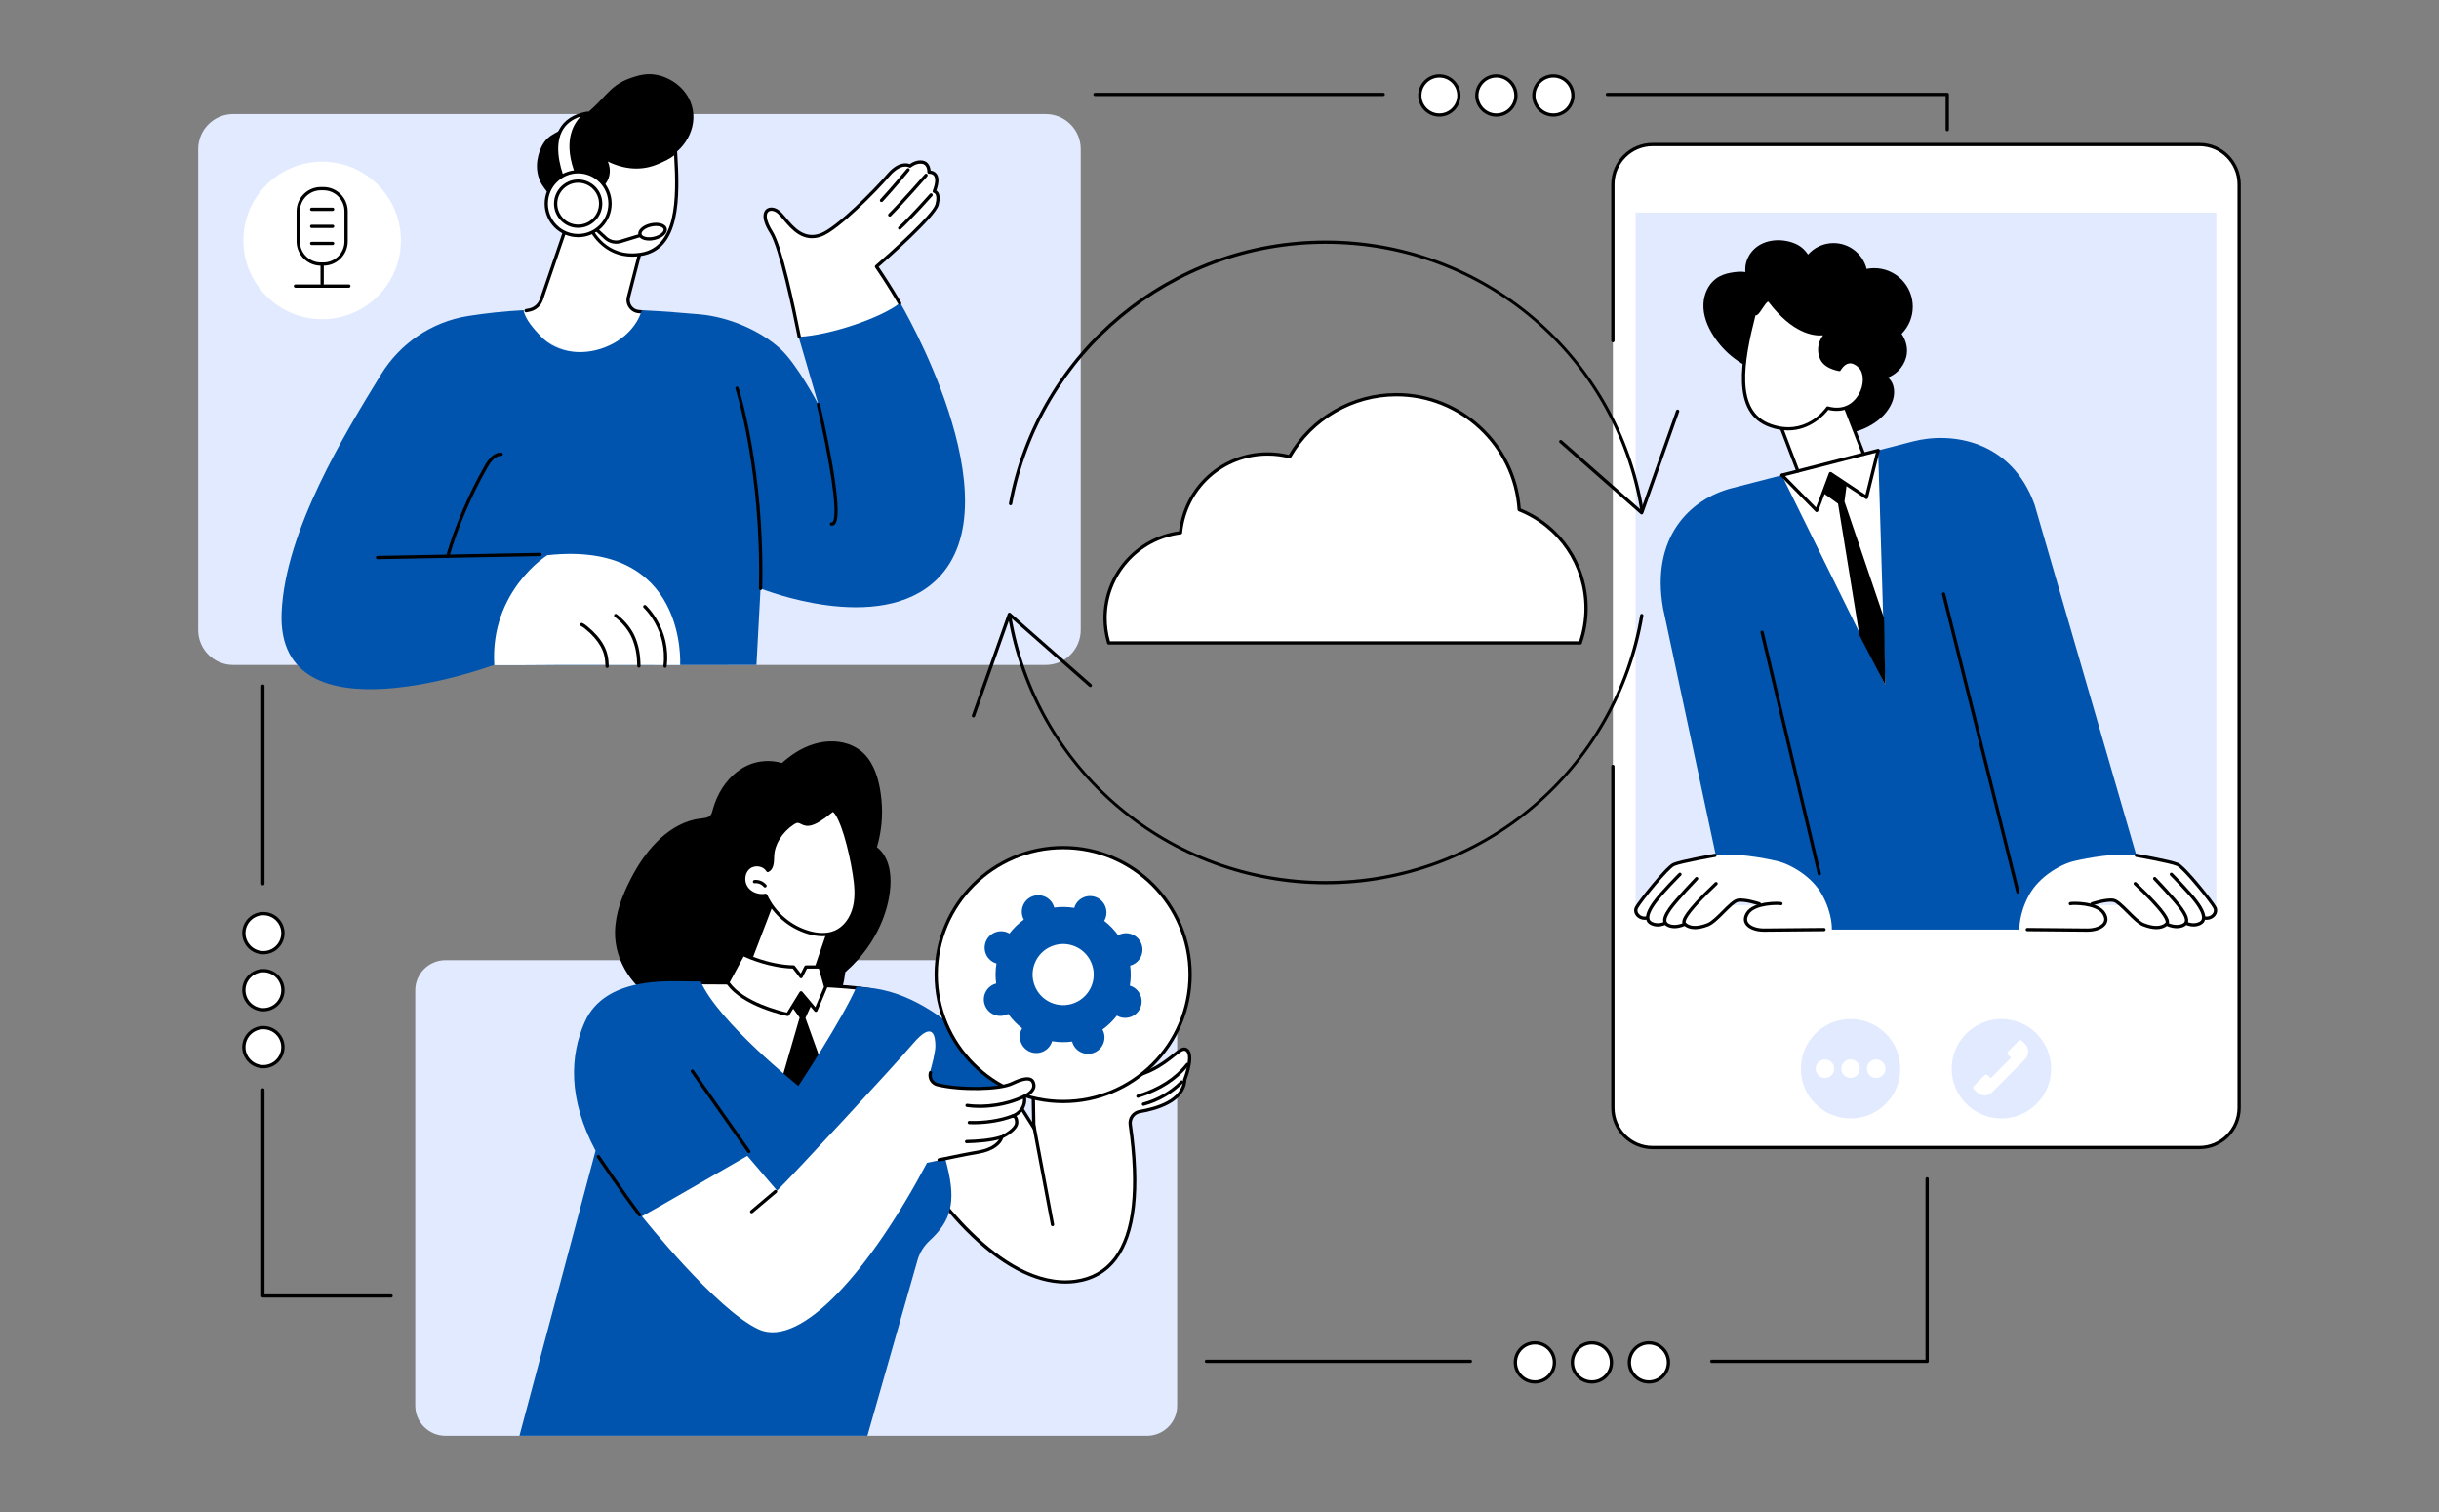
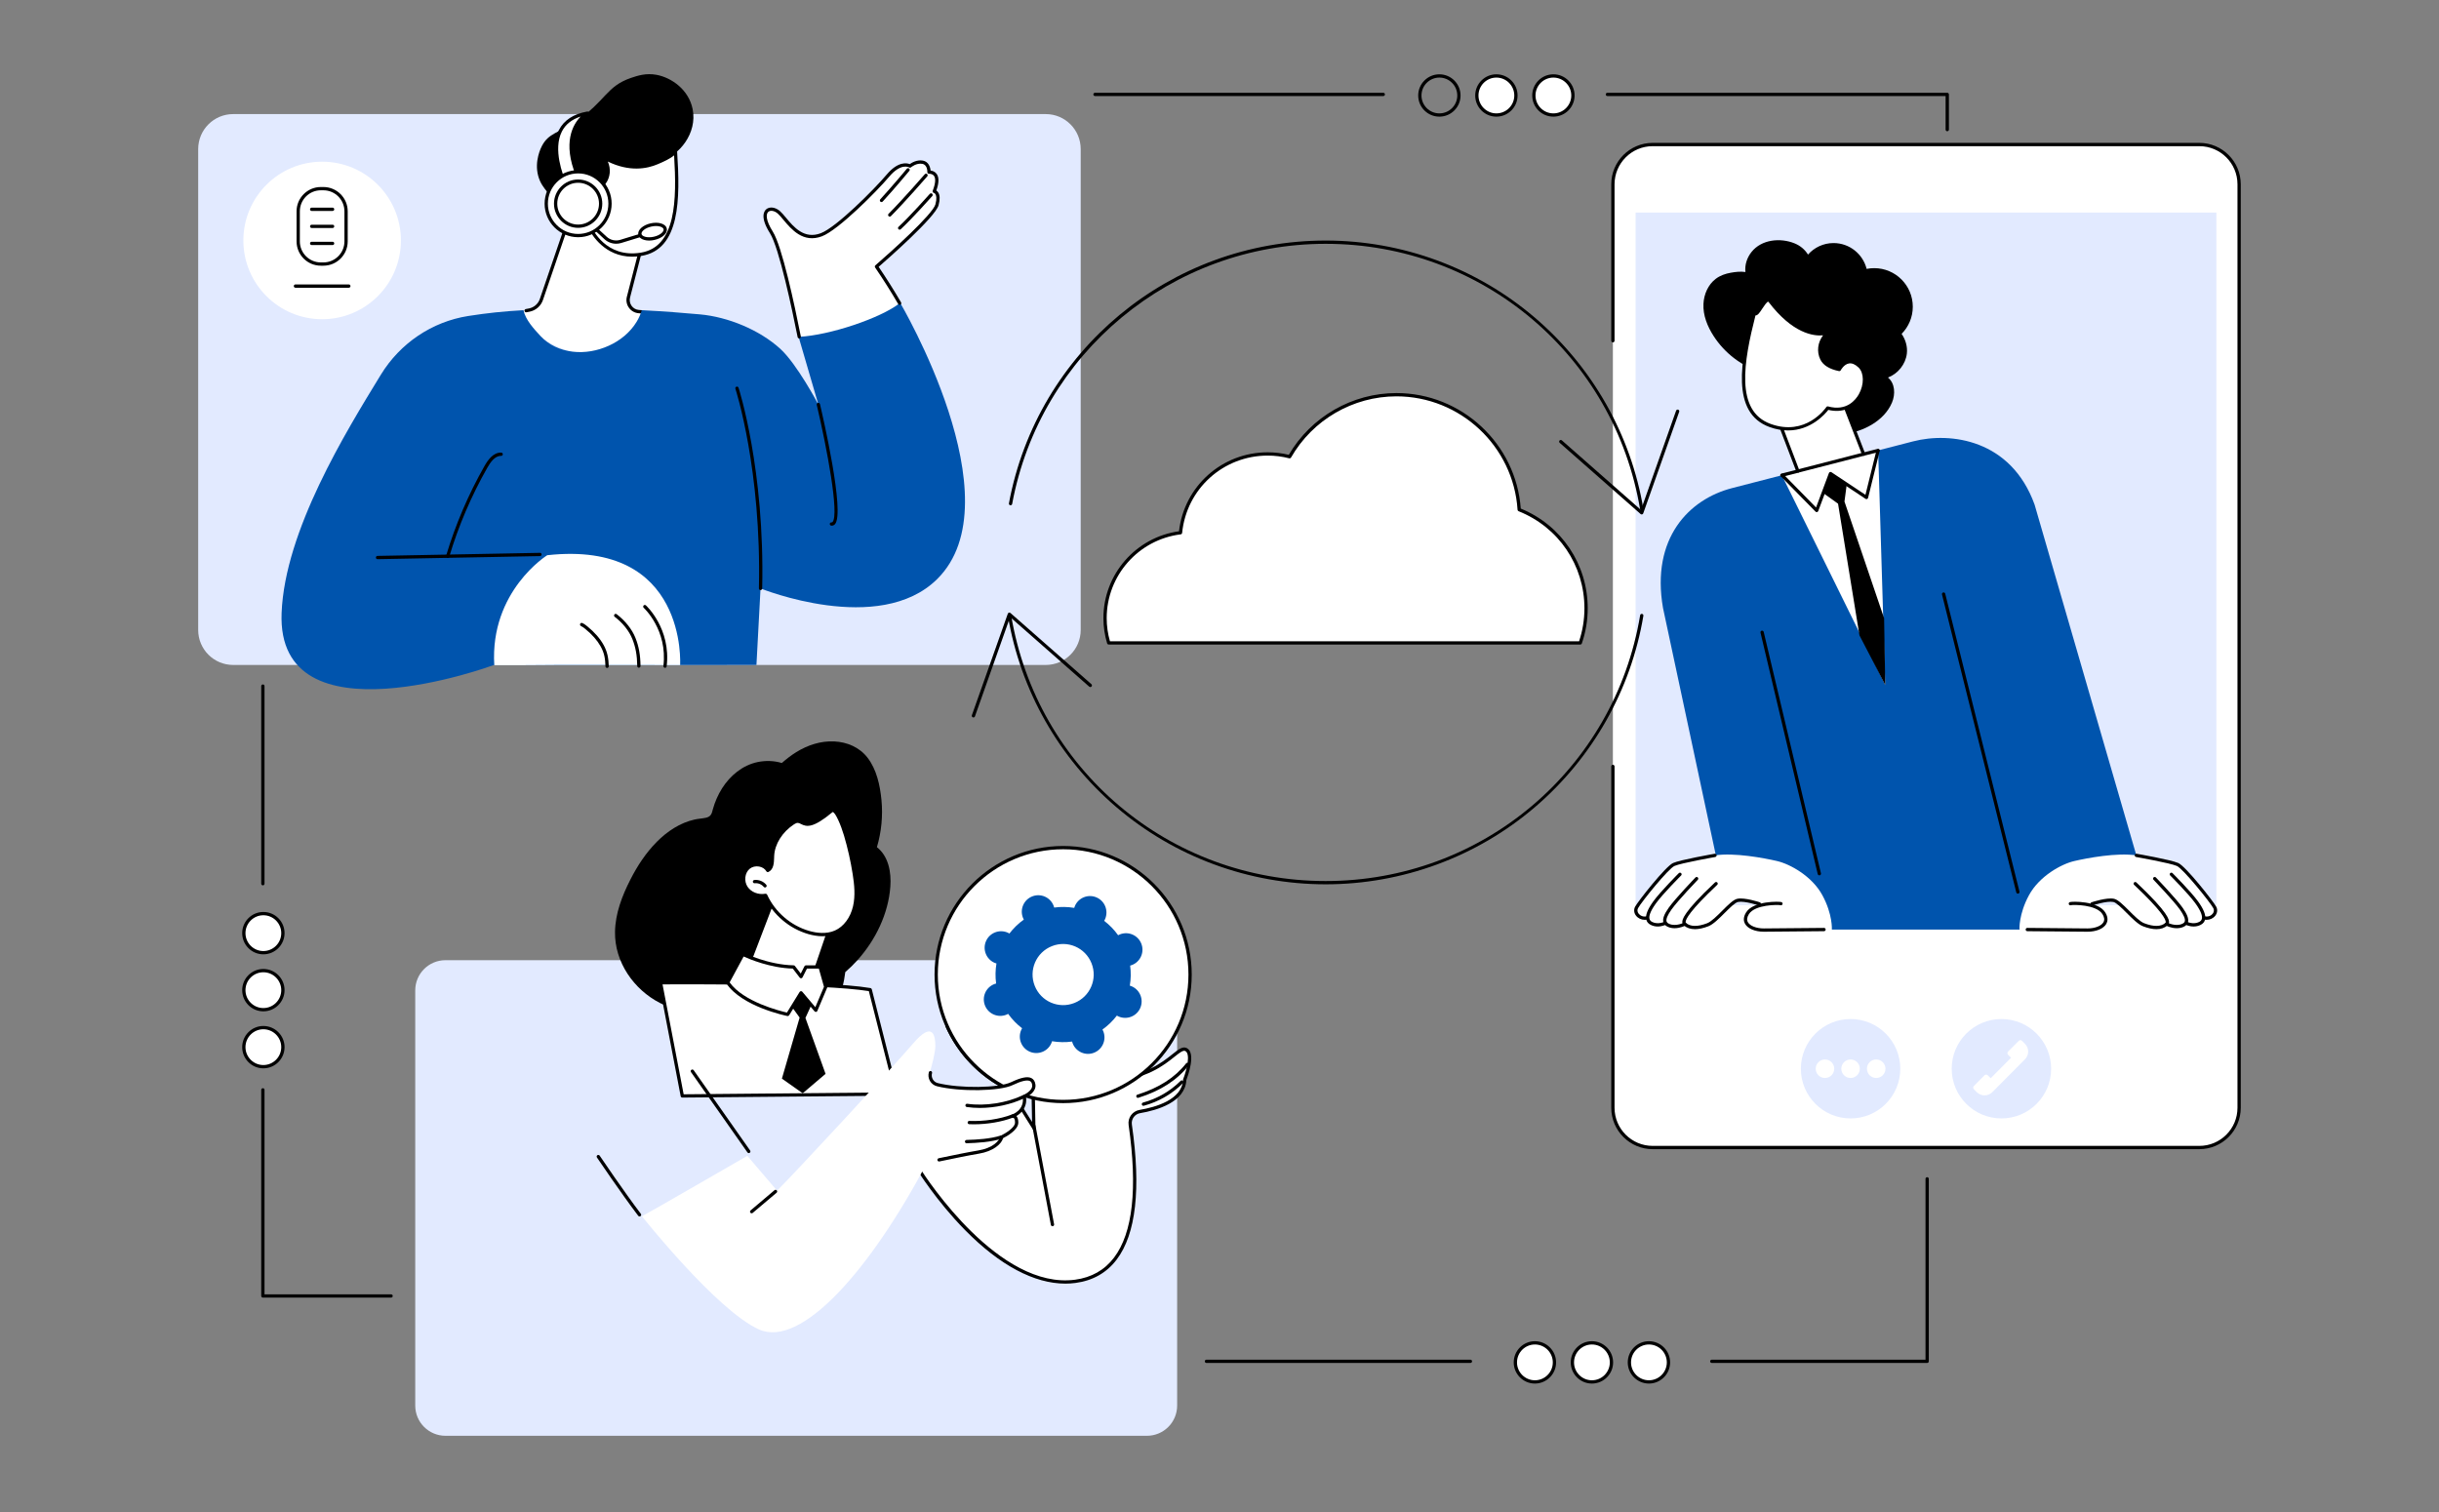
<svg xmlns="http://www.w3.org/2000/svg" width="500" zoomAndPan="magnify" viewBox="0 0 375 232.5" height="310" preserveAspectRatio="xMidYMid meet" version="1.0">
  <rect x="0" y="0" width="375" height="232.5" fill="#808080" stroke="none" />
  <defs>
    <clipPath id="d3bba2f2ea">
      <path d="M 63 147 L 181 147 L 181 220.734 L 63 220.734 Z M 63 147 " clip-rule="nonzero" />
    </clipPath>
    <clipPath id="1acc236fd1">
      <path d="M 79 150 L 157 150 L 157 220.734 L 79 220.734 Z M 79 150 " clip-rule="nonzero" />
    </clipPath>
    <clipPath id="2165e6e45a">
      <path d="M 30.473 17 L 167 17 L 167 103 L 30.473 103 Z M 30.473 17 " clip-rule="nonzero" />
    </clipPath>
    <clipPath id="bbb0a2bd16">
      <path d="M 82 11.188 L 107 11.188 L 107 34 L 82 34 Z M 82 11.188 " clip-rule="nonzero" />
    </clipPath>
    <clipPath id="80843f6a49">
      <path d="M 218 11.188 L 225 11.188 L 225 18 L 218 18 Z M 218 11.188 " clip-rule="nonzero" />
    </clipPath>
    <clipPath id="0f518625dd">
      <path d="M 227 11.188 L 234 11.188 L 234 18 L 227 18 Z M 227 11.188 " clip-rule="nonzero" />
    </clipPath>
    <clipPath id="9528e42986">
      <path d="M 226 11.188 L 234 11.188 L 234 18 L 226 18 Z M 226 11.188 " clip-rule="nonzero" />
    </clipPath>
    <clipPath id="afbbcc62da">
      <path d="M 235 11.188 L 242 11.188 L 242 18 L 235 18 Z M 235 11.188 " clip-rule="nonzero" />
    </clipPath>
    <clipPath id="5b3b54fae4">
      <path d="M 235 11.188 L 243 11.188 L 243 18 L 235 18 Z M 235 11.188 " clip-rule="nonzero" />
    </clipPath>
    <clipPath id="5171ab0daf">
      <path d="M 247 22 L 344.797 22 L 344.797 177 L 247 177 Z M 247 22 " clip-rule="nonzero" />
    </clipPath>
    <clipPath id="499d7a36dd">
      <path d="M 247 21 L 344.797 21 L 344.797 177 L 247 177 Z M 247 21 " clip-rule="nonzero" />
    </clipPath>
  </defs>
  <g clip-path="url(#d3bba2f2ea)">
    <path fill="#e2eaff" d="M 176.348 220.781 L 68.488 220.781 C 65.926 220.781 63.844 218.699 63.844 216.137 L 63.844 152.293 C 63.844 149.727 65.926 147.648 68.488 147.648 L 176.348 147.648 C 178.91 147.648 180.988 149.727 180.988 152.293 L 180.988 216.137 C 180.988 218.699 178.91 220.781 176.348 220.781 " fill-opacity="1" fill-rule="nonzero" />
  </g>
  <path fill="#000000" d="M 134.828 130.27 C 135.52 127.926 135.762 125.449 135.527 123.016 C 135.309 120.773 134.789 118.324 133.383 116.508 C 132.148 114.906 130.238 114.098 128.246 114.008 C 126.176 113.914 124.168 114.574 122.418 115.66 C 121.633 116.148 120.902 116.715 120.207 117.328 C 119 116.957 117.672 116.93 116.461 117.188 C 114.16 117.676 112.266 119.262 111.023 121.215 C 110.395 122.207 109.922 123.301 109.605 124.434 C 109.527 124.719 109.469 125.027 109.301 125.277 C 109.117 125.555 108.824 125.684 108.508 125.75 C 107.938 125.875 107.352 125.891 106.781 126.023 C 104.547 126.523 102.586 127.836 100.988 129.445 C 99.309 131.137 97.98 133.164 96.906 135.285 C 95.641 137.77 94.605 140.469 94.559 143.289 C 94.48 147.918 97.438 152.172 101.496 154.242 C 103.477 155.25 105.66 155.695 107.848 155.668 C 108.508 156.781 109.418 157.746 110.48 158.508 C 112.516 159.961 115.016 160.555 117.5 160.398 C 120.184 160.23 122.848 159.285 125.094 157.812 C 126.188 157.094 127.18 156.223 127.949 155.16 C 128.672 154.164 129.18 153.023 129.508 151.84 C 129.723 151.066 129.867 150.277 129.965 149.477 C 130.633 148.898 131.266 148.281 131.859 147.621 C 134.621 144.531 136.59 140.508 136.891 136.34 C 137.051 134.152 136.633 131.691 134.828 130.27 " fill-opacity="1" fill-rule="nonzero" />
  <path fill="#ffffff" d="M 141.211 179.734 C 141.211 179.734 152.852 198.688 165.324 197.031 C 176.477 195.551 174.699 179.371 173.777 172.957 C 173.641 171.988 174.297 171.082 175.266 170.918 C 177.75 170.5 182.016 169.305 182.152 166.023 C 182.152 166.023 183.707 162.059 182.352 161.387 C 180.992 160.715 178.922 165.574 170.988 166.023 C 163.051 166.473 160.406 165.074 158.859 168.324 L 158.949 173.426 L 156.074 168.84 C 156.074 168.84 146.465 170.078 141.211 179.734 " fill-opacity="1" fill-rule="nonzero" />
  <path fill="#000000" d="M 141.504 179.727 C 142.539 181.352 153.652 198.324 165.289 196.781 C 167.816 196.445 169.832 195.301 171.289 193.379 C 174.172 189.574 174.926 182.715 173.527 172.992 C 173.367 171.879 174.113 170.855 175.223 170.668 C 177.664 170.258 181.773 169.105 181.902 166.012 L 181.902 165.973 L 181.918 165.934 C 182.484 164.48 183.074 162.027 182.238 161.613 C 181.902 161.445 181.344 161.891 180.574 162.504 C 178.945 163.805 176.215 165.98 171.004 166.277 C 168.66 166.41 166.77 166.383 165.254 166.359 C 161.645 166.305 160.133 166.285 159.113 168.379 L 159.219 174.328 L 155.945 169.113 C 154.691 169.332 146.281 171.082 141.504 179.727 Z M 163.801 197.383 C 159.016 197.383 153.73 194.574 148.41 189.18 C 143.973 184.684 141.023 179.914 140.996 179.867 L 140.918 179.742 L 140.988 179.613 C 146.242 169.957 155.941 168.602 156.039 168.59 L 156.199 168.57 L 158.684 172.523 L 158.605 168.27 L 158.633 168.215 C 159.793 165.773 161.617 165.801 165.258 165.855 C 166.77 165.875 168.652 165.902 170.973 165.77 C 176.023 165.484 178.676 163.371 180.258 162.109 C 181.211 161.352 181.836 160.852 182.461 161.16 C 183.945 161.895 182.625 165.496 182.402 166.078 C 182.227 169.492 177.887 170.73 175.309 171.168 C 174.469 171.309 173.906 172.078 174.027 172.922 C 175.445 182.781 174.66 189.766 171.691 193.684 C 170.152 195.719 168.02 196.926 165.355 197.281 C 164.844 197.348 164.324 197.383 163.801 197.383 " fill-opacity="1" fill-rule="nonzero" />
  <path fill="#000000" d="M 174.953 168.816 C 174.844 168.816 174.746 168.746 174.711 168.641 C 174.668 168.508 174.742 168.367 174.875 168.324 C 178.191 167.281 180.645 165.707 182.367 163.516 C 182.453 163.406 182.613 163.383 182.723 163.469 C 182.832 163.559 182.852 163.715 182.766 163.824 C 180.973 166.102 178.445 167.734 175.027 168.805 C 175.004 168.812 174.977 168.816 174.953 168.816 " fill-opacity="1" fill-rule="nonzero" />
  <path fill="#000000" d="M 175.801 170.039 C 175.691 170.039 175.59 169.969 175.559 169.855 C 175.52 169.719 175.602 169.582 175.734 169.543 C 177.918 168.953 179.922 167.797 181.523 166.203 C 181.625 166.105 181.781 166.105 181.879 166.203 C 181.98 166.301 181.98 166.461 181.879 166.559 C 180.215 168.215 178.137 169.418 175.867 170.031 C 175.844 170.039 175.824 170.039 175.801 170.039 " fill-opacity="1" fill-rule="nonzero" />
  <path fill="#000000" d="M 161.824 188.555 C 161.703 188.555 161.598 188.473 161.574 188.352 C 161.137 186.004 160.641 183.379 160.145 180.758 C 159.648 178.137 159.152 175.516 158.715 173.172 C 158.691 173.035 158.781 172.902 158.918 172.875 C 159.055 172.852 159.188 172.941 159.211 173.078 C 159.648 175.422 160.145 178.043 160.641 180.664 C 161.137 183.289 161.633 185.91 162.07 188.258 C 162.098 188.395 162.004 188.527 161.871 188.551 C 161.852 188.555 161.84 188.555 161.824 188.555 " fill-opacity="1" fill-rule="nonzero" />
  <path fill="#000000" d="M 154.645 167.527 C 154.605 167.527 154.566 167.52 154.527 167.5 C 150.488 165.453 147.25 162.051 145.402 157.922 C 145.344 157.793 145.402 157.645 145.527 157.586 C 145.656 157.531 145.805 157.59 145.863 157.715 C 147.66 161.738 150.82 165.055 154.758 167.051 C 154.883 167.113 154.93 167.266 154.867 167.391 C 154.824 167.48 154.734 167.527 154.645 167.527 " fill-opacity="1" fill-rule="nonzero" />
  <path fill="#ffffff" d="M 101.562 151.113 C 101.562 151.113 126.312 150.906 133.793 152.184 L 137.855 168.223 L 104.902 168.523 L 101.562 151.113 " fill-opacity="1" fill-rule="nonzero" />
  <path fill="#000000" d="M 101.867 151.367 L 105.113 168.27 L 137.531 167.973 L 133.586 152.406 C 126.488 151.25 104.703 151.348 101.867 151.367 Z M 104.902 168.773 C 104.781 168.773 104.68 168.688 104.656 168.57 L 101.316 151.164 C 101.301 151.09 101.32 151.012 101.367 150.953 C 101.418 150.898 101.488 150.863 101.562 150.863 C 101.809 150.859 126.418 150.668 133.836 151.934 C 133.934 151.953 134.012 152.023 134.039 152.121 L 138.098 168.16 C 138.117 168.238 138.102 168.316 138.055 168.379 C 138.008 168.438 137.934 168.477 137.855 168.477 L 104.906 168.773 C 104.906 168.773 104.906 168.773 104.902 168.773 " fill-opacity="1" fill-rule="nonzero" />
  <path fill="#000000" d="M 121.844 154.953 L 122.945 156.473 L 120.219 165.859 L 123.418 168.113 L 126.93 165.125 L 123.836 156.527 L 124.727 154.586 L 123.164 152.664 L 121.844 154.953 " fill-opacity="1" fill-rule="nonzero" />
  <g clip-path="url(#1acc236fd1)">
-     <path fill="#0054ad" d="M 145.121 177.391 C 147.93 175.02 151.945 171.953 156.598 169.367 C 156.598 169.367 147.121 153.812 134.387 151.977 C 134.387 151.977 132.121 151.758 131.699 151.699 C 129.473 156.812 122.746 166.992 122.746 166.992 C 122.746 166.992 110.453 157.148 107.727 150.914 L 106.012 150.914 C 106.004 150.914 105.992 150.906 105.984 150.906 C 102.777 150.906 93.008 150.098 89.891 157.18 C 87.645 162.281 87.277 168.906 91.566 176.945 C 87.5 192.23 79.863 220.781 79.863 220.781 L 133.359 220.781 L 141.066 193.781 C 141.395 192.629 142.039 191.59 142.922 190.777 C 146.113 187.84 147.082 185 145.605 179.227 C 145.445 178.617 145.285 178.004 145.121 177.391 " fill-opacity="1" fill-rule="nonzero" />
-   </g>
+     </g>
  <path fill="#000000" d="M 98.328 187.051 C 98.254 187.051 98.18 187.02 98.129 186.953 C 95.539 183.547 91.82 178.043 91.781 177.988 C 91.703 177.871 91.734 177.715 91.848 177.637 C 91.965 177.559 92.121 177.59 92.199 177.703 C 92.238 177.762 95.949 183.254 98.531 186.648 C 98.613 186.758 98.594 186.918 98.484 187 C 98.438 187.035 98.383 187.051 98.328 187.051 " fill-opacity="1" fill-rule="nonzero" />
  <path fill="#000000" d="M 115.125 177.312 C 115.047 177.312 114.969 177.273 114.918 177.203 L 106.242 164.855 C 106.16 164.742 106.188 164.586 106.305 164.504 C 106.418 164.426 106.574 164.453 106.656 164.566 L 115.332 176.914 C 115.41 177.027 115.383 177.184 115.27 177.266 C 115.227 177.297 115.176 177.312 115.125 177.312 " fill-opacity="1" fill-rule="nonzero" />
  <path fill="#ffffff" d="M 182.977 149.859 C 182.977 160.637 174.238 169.375 163.457 169.375 C 152.68 169.375 143.941 160.637 143.941 149.859 C 143.941 139.078 152.68 130.34 163.457 130.34 C 174.238 130.34 182.977 139.078 182.977 149.859 " fill-opacity="1" fill-rule="nonzero" />
  <path fill="#000000" d="M 163.457 130.59 C 152.836 130.59 144.191 139.234 144.191 149.859 C 144.191 160.48 152.836 169.125 163.457 169.125 C 174.082 169.125 182.727 160.48 182.727 149.859 C 182.727 139.234 174.082 130.59 163.457 130.59 Z M 163.457 169.629 C 152.559 169.629 143.688 160.758 143.688 149.859 C 143.688 138.957 152.559 130.086 163.457 130.086 C 174.359 130.086 183.23 138.957 183.23 149.859 C 183.23 160.758 174.359 169.629 163.457 169.629 " fill-opacity="1" fill-rule="nonzero" />
  <path fill="#0054ad" d="M 165.188 154.227 C 162.773 155.184 160.043 154 159.09 151.586 C 158.133 149.172 159.316 146.441 161.73 145.488 C 164.145 144.531 166.875 145.715 167.828 148.129 C 168.785 150.543 167.602 153.273 165.188 154.227 Z M 172.191 143.68 C 172.094 143.719 172.004 143.762 171.914 143.812 C 171.305 142.961 170.582 142.219 169.77 141.598 C 169.82 141.512 169.871 141.422 169.91 141.324 C 170.465 140.043 169.875 138.551 168.594 137.996 C 167.312 137.441 165.82 138.031 165.266 139.316 C 165.223 139.41 165.191 139.508 165.164 139.605 C 164.156 139.438 163.121 139.414 162.082 139.555 C 162.055 139.457 162.027 139.359 161.988 139.262 C 161.473 137.961 160.004 137.324 158.703 137.84 C 157.402 138.355 156.766 139.824 157.281 141.125 C 157.32 141.223 157.363 141.312 157.414 141.402 C 156.562 142.012 155.82 142.734 155.199 143.547 C 155.113 143.496 155.023 143.445 154.926 143.406 C 153.645 142.852 152.152 143.438 151.598 144.723 C 151.043 146.004 151.633 147.496 152.914 148.051 C 153.012 148.094 153.109 148.125 153.207 148.152 C 153.039 149.16 153.016 150.195 153.156 151.234 C 153.059 151.258 152.961 151.289 152.863 151.328 C 151.562 151.844 150.926 153.312 151.441 154.613 C 151.957 155.914 153.426 156.547 154.727 156.035 C 154.824 155.996 154.914 155.953 155.004 155.902 C 155.613 156.754 156.336 157.496 157.148 158.117 C 157.098 158.203 157.047 158.293 157.008 158.391 C 156.453 159.672 157.043 161.16 158.324 161.719 C 159.605 162.273 161.098 161.684 161.652 160.402 C 161.695 160.305 161.727 160.207 161.754 160.109 C 162.762 160.277 163.797 160.301 164.836 160.16 C 164.863 160.258 164.891 160.355 164.93 160.453 C 165.445 161.754 166.914 162.391 168.215 161.875 C 169.512 161.359 170.152 159.891 169.637 158.59 C 169.598 158.492 169.551 158.402 169.504 158.312 C 170.355 157.703 171.098 156.98 171.719 156.168 C 171.805 156.219 171.895 156.27 171.992 156.309 C 173.273 156.863 174.766 156.273 175.32 154.992 C 175.875 153.711 175.285 152.219 174 151.664 C 173.906 151.621 173.809 151.59 173.711 151.562 C 173.879 150.555 173.902 149.52 173.762 148.48 C 173.859 148.457 173.957 148.426 174.055 148.387 C 175.355 147.871 175.992 146.402 175.477 145.102 C 174.961 143.801 173.492 143.164 172.191 143.68 " fill-opacity="1" fill-rule="nonzero" />
  <path fill="#ffffff" d="M 98.699 187.023 C 98.699 187.023 110.215 201.547 116.715 204.438 C 123.219 207.328 133.828 195.227 142.527 178.805 C 142.527 178.805 148.012 177.625 150.305 177.25 C 152.602 176.871 153.734 175.727 153.891 174.93 C 153.891 174.93 156.188 173.836 156.191 172.707 C 156.195 171.574 155.527 171.723 155.527 171.723 C 155.527 171.723 157.75 171.012 157.359 168.68 C 157.359 168.68 158.973 167.992 158.824 166.895 C 158.676 165.793 157.715 165.645 155.453 166.719 C 153.504 167.648 147.535 167.75 144.004 166.879 C 143.188 166.68 142.703 165.84 142.934 165.031 C 143.309 163.715 143.812 161.793 143.812 160.867 C 143.82 159.383 143.488 156.824 140.375 160.477 C 137.262 164.125 122.219 180.371 119.477 183.086 L 114.902 177.734 C 114.902 177.734 99.016 186.914 98.699 187.023 " fill-opacity="1" fill-rule="nonzero" />
  <path fill="#000000" d="M 144.379 178.602 C 144.262 178.602 144.156 178.52 144.133 178.402 C 144.102 178.266 144.191 178.133 144.328 178.102 C 146.301 177.688 148.957 177.145 150.391 176.91 C 152.637 176.543 153.641 175.438 153.77 174.789 C 153.781 174.711 153.836 174.645 153.906 174.609 C 154.508 174.324 156.062 173.41 156.062 172.617 C 156.066 172.152 155.945 171.988 155.875 171.93 C 155.797 171.867 155.707 171.879 155.707 171.879 C 155.578 171.91 155.445 171.828 155.41 171.699 C 155.371 171.57 155.449 171.434 155.574 171.391 C 155.656 171.367 157.582 170.715 157.238 168.633 C 157.219 168.516 157.277 168.402 157.387 168.359 C 157.402 168.352 158.82 167.734 158.699 166.836 C 158.66 166.535 158.551 166.34 158.371 166.242 C 157.938 166.008 157.035 166.215 155.688 166.859 C 153.68 167.812 147.598 167.906 144.07 167.035 C 143.609 166.922 143.223 166.633 142.984 166.223 C 142.746 165.809 142.688 165.328 142.816 164.871 C 142.855 164.738 142.996 164.66 143.129 164.699 C 143.262 164.738 143.34 164.875 143.301 165.012 C 143.211 165.336 143.254 165.676 143.422 165.969 C 143.59 166.262 143.863 166.465 144.191 166.547 C 147.637 167.395 153.539 167.32 155.469 166.402 C 157.016 165.668 158.016 165.473 158.609 165.797 C 158.938 165.973 159.137 166.301 159.199 166.77 C 159.344 167.816 158.211 168.508 157.762 168.738 C 157.945 170.359 156.938 171.227 156.273 171.613 C 156.469 171.828 156.57 172.164 156.57 172.617 C 156.566 173.762 154.742 174.758 154.23 175.012 C 153.965 175.934 152.711 177.039 150.473 177.406 C 149.047 177.641 146.398 178.184 144.43 178.598 C 144.414 178.602 144.395 178.602 144.379 178.602 " fill-opacity="1" fill-rule="nonzero" />
  <path fill="#000000" d="M 150.648 170.367 C 149.965 170.367 149.293 170.32 148.648 170.227 C 148.508 170.207 148.414 170.078 148.434 169.941 C 148.453 169.801 148.582 169.707 148.719 169.727 C 151.434 170.121 154.801 169.602 157.301 168.398 C 157.426 168.34 157.578 168.391 157.637 168.516 C 157.699 168.641 157.648 168.793 157.52 168.855 C 155.488 169.828 152.996 170.367 150.648 170.367 " fill-opacity="1" fill-rule="nonzero" />
  <path fill="#000000" d="M 149.727 172.883 C 149.488 172.883 149.25 172.879 149.016 172.867 C 148.875 172.863 148.77 172.746 148.773 172.605 C 148.781 172.469 148.891 172.363 149.027 172.363 C 149.027 172.363 149.031 172.363 149.035 172.363 C 151.277 172.457 153.715 172.09 155.562 171.387 C 155.695 171.336 155.84 171.402 155.891 171.531 C 155.941 171.66 155.875 171.809 155.742 171.855 C 154.027 172.512 151.824 172.883 149.727 172.883 " fill-opacity="1" fill-rule="nonzero" />
  <path fill="#000000" d="M 148.613 175.797 C 148.477 175.797 148.363 175.688 148.359 175.551 C 148.359 175.41 148.469 175.297 148.605 175.289 C 150.215 175.246 152.27 175.125 153.875 174.609 C 154.004 174.566 154.148 174.637 154.191 174.77 C 154.234 174.902 154.16 175.047 154.027 175.09 C 152.363 175.625 150.262 175.75 148.621 175.797 C 148.617 175.797 148.617 175.797 148.613 175.797 " fill-opacity="1" fill-rule="nonzero" />
  <path fill="#000000" d="M 115.57 186.566 C 115.496 186.566 115.426 186.539 115.375 186.48 C 115.285 186.371 115.297 186.215 115.406 186.125 L 119.078 183.02 C 119.184 182.93 119.344 182.945 119.434 183.051 C 119.523 183.156 119.512 183.316 119.402 183.406 L 115.73 186.508 C 115.684 186.551 115.625 186.566 115.57 186.566 " fill-opacity="1" fill-rule="nonzero" />
  <path fill="#ffffff" d="M 119.457 136.859 L 114.227 150.527 C 114.227 150.527 121.867 153.121 124.84 150.773 L 127.707 142.355 L 119.457 136.859 " fill-opacity="1" fill-rule="nonzero" />
  <path fill="#000000" d="M 114.559 150.367 C 115.875 150.781 122.055 152.551 124.625 150.621 L 127.406 142.461 L 119.578 137.246 Z M 121.055 152.012 C 117.867 152.012 114.359 150.84 114.145 150.766 C 114.078 150.746 114.027 150.699 113.996 150.637 C 113.969 150.574 113.965 150.504 113.992 150.438 L 119.223 136.77 C 119.25 136.699 119.309 136.645 119.379 136.621 C 119.453 136.598 119.531 136.609 119.598 136.652 L 127.848 142.148 C 127.945 142.211 127.984 142.332 127.945 142.438 L 125.078 150.855 C 125.062 150.902 125.035 150.941 124.996 150.973 C 124.016 151.746 122.57 152.012 121.055 152.012 " fill-opacity="1" fill-rule="nonzero" />
  <path fill="#ffffff" d="M 111.891 151.078 L 114.227 146.754 C 114.227 146.754 118.043 148.621 122.02 148.688 L 123.164 150.18 L 123.918 148.688 L 126.094 148.688 L 126.953 151.758 L 125.434 155.352 L 123.164 152.664 L 121.113 155.988 C 121.113 155.988 114.234 154.594 111.891 151.078 " fill-opacity="1" fill-rule="nonzero" />
  <path fill="#000000" d="M 112.184 151.062 C 114.312 154.062 119.938 155.465 120.992 155.703 L 122.945 152.531 C 122.988 152.461 123.062 152.418 123.145 152.414 C 123.227 152.406 123.305 152.438 123.355 152.5 L 125.359 154.875 L 126.688 151.738 L 125.898 148.941 L 124.07 148.941 L 123.387 150.293 C 123.348 150.371 123.273 150.422 123.184 150.43 C 123.098 150.438 123.016 150.402 122.961 150.332 L 121.891 148.938 C 118.445 148.848 115.199 147.477 114.336 147.082 Z M 121.113 156.238 C 121.098 156.238 121.082 156.238 121.062 156.234 C 120.777 156.176 114.055 154.781 111.68 151.219 C 111.629 151.141 111.625 151.039 111.668 150.957 L 114.004 146.633 C 114.07 146.516 114.215 146.469 114.336 146.527 C 114.375 146.547 118.152 148.371 122.023 148.438 C 122.102 148.438 122.172 148.473 122.219 148.535 L 123.117 149.707 L 123.691 148.574 C 123.734 148.492 123.82 148.438 123.918 148.438 L 126.09 148.438 C 126.203 148.438 126.305 148.512 126.336 148.621 L 127.195 151.688 C 127.211 151.746 127.207 151.801 127.184 151.855 L 125.668 155.449 C 125.633 155.531 125.559 155.59 125.473 155.602 C 125.387 155.613 125.297 155.582 125.242 155.516 L 123.195 153.094 L 121.328 156.121 C 121.281 156.195 121.199 156.238 121.113 156.238 " fill-opacity="1" fill-rule="nonzero" />
  <path fill="#ffffff" d="M 131.352 134.379 C 131.613 136.043 131.781 137.762 131.402 139.406 C 131.027 141.051 130.02 142.625 128.48 143.312 C 127.199 143.883 125.707 143.781 124.359 143.395 C 121.461 142.562 118.969 140.418 117.715 137.676 C 116.602 137.883 115.355 137.438 114.73 136.492 C 114.102 135.551 114.227 134.137 115.094 133.406 C 115.961 132.676 117.48 132.867 118.047 133.852 C 118.793 133.488 118.742 132.441 118.781 131.617 C 118.871 129.543 120.219 127.668 121.961 126.535 C 123.699 125.402 123.027 128.695 127.844 124.684 C 128.586 124.062 129.738 127.496 130.008 128.41 C 130.586 130.367 131.035 132.363 131.352 134.379 " fill-opacity="1" fill-rule="nonzero" />
  <path fill="#000000" d="M 117.715 137.426 C 117.812 137.426 117.902 137.48 117.945 137.57 C 119.172 140.254 121.594 142.34 124.43 143.152 C 125.48 143.453 127.02 143.688 128.379 143.082 C 129.719 142.484 130.758 141.09 131.156 139.348 C 131.531 137.719 131.352 136.016 131.102 134.418 C 130.789 132.418 130.34 130.422 129.766 128.48 C 129.281 126.84 128.477 124.996 128.051 124.867 C 128.035 124.859 128.027 124.859 128.004 124.879 C 125.031 127.355 124.047 127.172 123.148 126.707 C 122.793 126.523 122.598 126.422 122.098 126.746 C 120.285 127.93 119.113 129.797 119.031 131.625 C 119.027 131.707 119.027 131.793 119.023 131.875 C 118.996 132.68 118.965 133.684 118.156 134.078 C 118.039 134.137 117.895 134.09 117.828 133.977 C 117.609 133.598 117.203 133.332 116.711 133.246 C 116.176 133.152 115.633 133.285 115.258 133.598 C 114.512 134.227 114.363 135.488 114.938 136.355 C 115.488 137.184 116.609 137.625 117.668 137.43 C 117.684 137.426 117.699 137.426 117.715 137.426 Z M 126.469 143.965 C 125.66 143.965 124.898 143.812 124.289 143.637 C 121.379 142.801 118.879 140.684 117.566 137.953 C 116.371 138.098 115.141 137.574 114.52 136.633 C 113.797 135.547 113.984 134.012 114.934 133.211 C 115.422 132.801 116.117 132.629 116.801 132.75 C 117.344 132.844 117.809 133.113 118.117 133.504 C 118.477 133.172 118.496 132.508 118.52 131.859 C 118.52 131.773 118.523 131.688 118.527 131.605 C 118.617 129.586 119.848 127.609 121.82 126.324 C 122.566 125.836 123 126.062 123.383 126.258 C 123.98 126.57 124.723 126.957 127.684 124.488 C 127.832 124.363 128.016 124.328 128.195 124.383 C 129.121 124.664 130.07 127.727 130.25 128.34 C 130.828 130.301 131.285 132.32 131.602 134.34 C 131.859 135.984 132.043 137.746 131.648 139.461 C 131.215 141.355 130.07 142.879 128.582 143.543 C 127.891 143.852 127.164 143.965 126.469 143.965 " fill-opacity="1" fill-rule="nonzero" />
  <path fill="#000000" d="M 117.621 136.469 C 117.547 136.469 117.477 136.438 117.426 136.375 C 117.098 135.973 116.555 135.754 116.035 135.816 C 115.898 135.836 115.773 135.738 115.754 135.598 C 115.738 135.461 115.836 135.336 115.977 135.316 C 116.656 135.234 117.379 135.523 117.816 136.055 C 117.906 136.164 117.891 136.324 117.781 136.41 C 117.734 136.449 117.676 136.469 117.621 136.469 " fill-opacity="1" fill-rule="nonzero" />
  <g clip-path="url(#2165e6e45a)">
    <path fill="#e2eaff" d="M 160.785 102.25 L 35.848 102.25 C 32.879 102.25 30.473 99.844 30.473 96.875 L 30.473 22.922 C 30.473 19.953 32.879 17.543 35.848 17.543 L 160.785 17.543 C 163.754 17.543 166.16 19.953 166.16 22.922 L 166.16 96.875 C 166.16 99.844 163.754 102.25 160.785 102.25 " fill-opacity="1" fill-rule="nonzero" />
  </g>
  <path fill="#ffffff" d="M 87.699 33 L 83.238 46.055 C 82.953 46.891 82.246 47.508 81.379 47.676 L 79.395 48.062 C 79.395 48.062 84.008 55.277 92.871 54.449 C 99.699 53.816 100.051 48.062 100.051 48.062 L 98.207 47.914 C 97.105 47.824 96.352 46.762 96.625 45.691 L 98.695 37.668 C 98.695 37.668 90.262 30.859 87.699 33 " fill-opacity="1" fill-rule="nonzero" />
  <path fill="#000000" d="M 98.625 48.199 C 98.617 48.199 98.613 48.199 98.605 48.199 L 98.188 48.164 C 97.59 48.117 97.043 47.809 96.695 47.316 C 96.344 46.828 96.23 46.211 96.383 45.625 L 98.41 37.762 C 96.031 35.867 89.91 31.652 87.914 33.152 L 83.477 46.137 C 83.164 47.055 82.379 47.738 81.43 47.926 L 80.938 48.02 C 80.801 48.047 80.668 47.957 80.641 47.82 C 80.617 47.684 80.703 47.551 80.84 47.523 L 81.332 47.43 C 82.105 47.277 82.746 46.719 83 45.973 L 87.461 32.918 C 87.477 32.875 87.504 32.836 87.539 32.805 C 90.23 30.562 98.504 37.188 98.855 37.469 C 98.93 37.531 98.965 37.633 98.941 37.73 L 96.871 45.754 C 96.758 46.191 96.844 46.656 97.105 47.023 C 97.367 47.395 97.777 47.625 98.227 47.66 L 98.645 47.695 C 98.785 47.707 98.887 47.828 98.875 47.969 C 98.867 48.102 98.754 48.199 98.625 48.199 " fill-opacity="1" fill-rule="nonzero" />
  <g clip-path="url(#bbb0a2bd16)">
    <path fill="#000000" d="M 106.492 16.766 C 107.258 20.531 104.328 23.949 101.793 24.578 C 101.703 24.598 101.613 24.621 101.527 24.637 C 101.473 24.824 101.406 25.012 101.32 25.195 C 100.324 27.379 97.473 28.441 95.078 28.223 C 94.383 28.969 93.477 30.004 92.52 31.312 C 89.457 35.492 87.281 33.613 84.102 29.473 C 83.676 28.922 83.066 28.219 82.75 27.051 C 82.121 24.734 83.207 22.648 83.348 22.391 C 84.387 20.469 85.723 20.539 88.66 18.562 C 93.125 15.562 93.203 13.266 97.043 11.969 C 98.059 11.625 99.336 11.211 100.934 11.504 C 103.254 11.93 105.891 13.789 106.492 16.766 " fill-opacity="1" fill-rule="nonzero" />
  </g>
  <path fill="#ffffff" d="M 90.738 35.031 C 90.738 35.031 92.898 40.023 98.562 39.102 C 104.223 38.18 104.363 30.973 103.859 23.312 C 103.293 24.035 102.027 24.594 101.027 25.02 C 96.957 26.75 93.293 24.48 92.754 24.188 C 93.727 25.383 93.727 27 92.91 28.098 C 92.461 28.703 91.609 29.141 90.105 29.164 C 90.105 29.164 89.391 26.766 87.254 28.16 C 85.117 29.551 85.914 35.426 90.738 35.031 " fill-opacity="1" fill-rule="nonzero" />
  <path fill="#000000" d="M 90.738 34.777 C 90.84 34.777 90.93 34.836 90.973 34.93 C 91.055 35.125 93.129 39.73 98.52 38.852 C 103.953 37.969 104.07 30.762 103.645 23.891 C 103.004 24.426 102.059 24.855 101.125 25.25 C 99.43 25.973 96.766 26.449 93.453 24.84 C 93.953 25.961 93.848 27.266 93.113 28.25 C 92.551 29 91.543 29.395 90.109 29.418 C 90.109 29.418 90.109 29.418 90.105 29.418 C 89.996 29.418 89.895 29.344 89.863 29.238 C 89.863 29.23 89.57 28.301 88.867 28.043 C 88.453 27.891 87.957 28.004 87.391 28.371 C 86.441 28.992 86.109 30.68 86.633 32.211 C 86.926 33.062 87.902 35.012 90.719 34.777 C 90.727 34.777 90.734 34.777 90.738 34.777 Z M 97.211 39.469 C 92.977 39.469 90.992 36.082 90.586 35.293 C 88.469 35.402 86.824 34.324 86.156 32.375 C 85.551 30.605 85.961 28.703 87.117 27.949 C 87.824 27.488 88.473 27.359 89.043 27.57 C 89.766 27.836 90.141 28.562 90.281 28.906 C 91.453 28.859 92.27 28.539 92.707 27.949 C 93.488 26.898 93.43 25.418 92.559 24.348 C 92.484 24.254 92.484 24.121 92.562 24.027 C 92.637 23.934 92.77 23.91 92.875 23.969 L 92.988 24.027 C 96.453 25.973 99.219 25.516 100.93 24.785 C 101.797 24.418 103.113 23.855 103.66 23.156 C 103.727 23.074 103.832 23.039 103.934 23.07 C 104.035 23.102 104.105 23.191 104.109 23.297 C 104.59 30.551 104.598 38.375 98.602 39.352 C 98.113 39.43 97.648 39.469 97.211 39.469 " fill-opacity="1" fill-rule="nonzero" />
  <path fill="#000000" d="M 90.406 33.023 C 90.301 33.023 90.203 32.957 90.168 32.852 C 90.047 32.496 89.918 32.125 89.707 31.828 C 89.488 31.527 89.191 31.336 88.906 31.316 C 88.77 31.309 88.664 31.188 88.672 31.047 C 88.684 30.91 88.805 30.805 88.941 30.812 C 89.379 30.844 89.809 31.109 90.117 31.535 C 90.371 31.891 90.512 32.297 90.645 32.691 C 90.691 32.82 90.621 32.965 90.488 33.012 C 90.461 33.02 90.434 33.023 90.406 33.023 " fill-opacity="1" fill-rule="nonzero" />
  <path fill="#ffffff" d="M 90.316 17.402 C 90.316 17.402 85.754 19.809 88.902 27.219 L 86.875 28.316 C 86.875 28.316 82.285 18.84 90.316 17.402 " fill-opacity="1" fill-rule="nonzero" />
  <path fill="#000000" d="M 89.277 17.918 C 87.914 18.359 86.945 19.129 86.391 20.219 C 84.996 22.957 86.555 26.949 86.992 27.965 L 88.582 27.105 C 86.449 21.91 88.102 19.121 89.277 17.918 Z M 86.875 28.57 C 86.848 28.57 86.824 28.566 86.797 28.559 C 86.73 28.535 86.676 28.488 86.648 28.426 C 86.547 28.223 84.23 23.352 85.941 19.988 C 86.711 18.484 88.168 17.531 90.27 17.152 C 90.395 17.129 90.516 17.203 90.555 17.32 C 90.594 17.438 90.543 17.566 90.434 17.625 C 90.258 17.719 86.121 20.027 89.137 27.117 C 89.188 27.238 89.137 27.375 89.023 27.438 L 86.996 28.539 C 86.957 28.559 86.914 28.57 86.875 28.57 " fill-opacity="1" fill-rule="nonzero" />
  <path fill="#000000" d="M 94.738 37.477 C 94.078 37.477 93.43 37.234 92.934 36.777 L 89.723 33.816 C 89.621 33.723 89.613 33.562 89.707 33.461 C 89.801 33.359 89.961 33.352 90.066 33.445 L 93.277 36.406 C 93.836 36.922 94.637 37.102 95.363 36.879 L 100.258 35.379 C 100.391 35.34 100.531 35.414 100.574 35.547 C 100.613 35.68 100.539 35.82 100.406 35.863 L 95.512 37.363 C 95.258 37.441 94.996 37.477 94.738 37.477 " fill-opacity="1" fill-rule="nonzero" />
  <path fill="#ffffff" d="M 102.273 35.195 C 102.398 35.77 101.629 36.418 100.559 36.656 C 99.484 36.887 98.516 36.617 98.391 36.047 C 98.266 35.473 99.035 34.82 100.105 34.586 C 101.18 34.352 102.148 34.625 102.273 35.195 " fill-opacity="1" fill-rule="nonzero" />
  <path fill="#000000" d="M 100.863 34.754 C 100.637 34.754 100.402 34.781 100.16 34.836 C 99.16 35.051 98.555 35.617 98.637 35.992 C 98.676 36.168 98.879 36.32 99.188 36.406 C 99.559 36.512 100.023 36.512 100.504 36.406 C 101.5 36.191 102.105 35.621 102.027 35.25 C 101.988 35.07 101.785 34.918 101.477 34.832 C 101.293 34.781 101.082 34.754 100.863 34.754 Z M 99.805 36.992 C 99.535 36.992 99.277 36.957 99.051 36.895 C 98.547 36.754 98.227 36.469 98.145 36.098 C 97.988 35.379 98.828 34.609 100.051 34.34 C 100.609 34.219 101.164 34.223 101.613 34.348 C 102.117 34.488 102.438 34.77 102.52 35.145 C 102.676 35.859 101.836 36.633 100.609 36.898 C 100.336 36.961 100.062 36.992 99.805 36.992 " fill-opacity="1" fill-rule="nonzero" />
  <path fill="#ffffff" d="M 93.789 31.316 C 93.789 34.027 91.594 36.227 88.887 36.227 C 86.18 36.227 83.984 34.027 83.984 31.316 C 83.984 28.605 86.18 26.41 88.887 26.41 C 91.594 26.41 93.789 28.605 93.789 31.316 " fill-opacity="1" fill-rule="nonzero" />
  <path fill="#000000" d="M 88.887 26.664 C 86.324 26.664 84.238 28.75 84.238 31.316 C 84.238 33.887 86.324 35.973 88.887 35.973 C 91.453 35.973 93.539 33.887 93.539 31.316 C 93.539 28.75 91.453 26.664 88.887 26.664 Z M 88.887 36.477 C 86.047 36.477 83.734 34.164 83.734 31.316 C 83.734 28.473 86.047 26.156 88.887 26.156 C 91.73 26.156 94.043 28.473 94.043 31.316 C 94.043 34.164 91.73 36.477 88.887 36.477 " fill-opacity="1" fill-rule="nonzero" />
  <path fill="#ffffff" d="M 92.348 31.316 C 92.348 33.23 90.801 34.781 88.887 34.781 C 86.977 34.781 85.426 33.23 85.426 31.316 C 85.426 29.406 86.977 27.852 88.887 27.852 C 90.801 27.852 92.348 29.406 92.348 31.316 " fill-opacity="1" fill-rule="nonzero" />
  <path fill="#000000" d="M 88.887 28.105 C 87.117 28.105 85.68 29.547 85.68 31.316 C 85.68 33.09 87.117 34.531 88.887 34.531 C 90.656 34.531 92.098 33.09 92.098 31.316 C 92.098 29.547 90.656 28.105 88.887 28.105 Z M 88.887 35.035 C 86.84 35.035 85.176 33.367 85.176 31.316 C 85.176 29.27 86.84 27.602 88.887 27.602 C 90.938 27.602 92.602 29.27 92.602 31.316 C 92.602 33.367 90.938 35.035 88.887 35.035 " fill-opacity="1" fill-rule="nonzero" />
  <path fill="#0054ad" d="M 119.949 53.617 C 116.742 50.711 111.949 48.742 107.641 48.344 C 105.188 48.117 102.109 47.875 98.68 47.699 C 98.488 48.32 98.227 48.918 97.883 49.48 C 96.887 51.121 95.332 52.383 93.594 53.164 C 91.859 53.949 89.914 54.305 88.016 54.074 C 86.156 53.848 84.391 53.059 83.105 51.672 C 82.059 50.543 80.801 49.18 80.48 47.699 C 77.367 47.875 74.914 48.133 71.992 48.59 C 66.414 49.465 61.52 52.785 58.566 57.602 C 53.16 66.434 43.797 81.613 43.297 94.246 C 42.488 114.602 75.832 102.293 75.832 102.293 L 116.305 102.25 L 116.934 90.484 C 116.934 90.484 135.156 97.863 144.082 89.055 C 156.363 76.934 138.367 46.508 138.367 46.508 L 122.809 51.871 L 125.824 62.199 C 125.824 62.199 122.551 55.977 119.949 53.617 " fill-opacity="1" fill-rule="nonzero" />
  <path fill="#000000" d="M 58.047 85.984 C 57.91 85.984 57.797 85.875 57.797 85.738 C 57.793 85.598 57.902 85.484 58.043 85.48 L 83.012 85.008 C 83.148 85.004 83.266 85.113 83.27 85.254 C 83.27 85.395 83.16 85.508 83.02 85.512 L 58.055 85.984 C 58.051 85.984 58.051 85.984 58.047 85.984 " fill-opacity="1" fill-rule="nonzero" />
  <path fill="#000000" d="M 68.824 85.805 C 68.801 85.805 68.773 85.801 68.75 85.793 C 68.617 85.754 68.543 85.613 68.582 85.48 C 70.027 80.664 72.02 76.004 74.504 71.637 C 75.016 70.742 75.828 69.555 77.062 69.598 C 77.203 69.602 77.312 69.719 77.309 69.855 C 77.305 69.996 77.188 70.105 77.047 70.102 C 77.031 70.102 77.02 70.102 77.004 70.102 C 76.07 70.102 75.383 71.117 74.945 71.887 C 72.477 76.223 70.5 80.844 69.066 85.625 C 69.031 85.734 68.934 85.805 68.824 85.805 " fill-opacity="1" fill-rule="nonzero" />
  <path fill="#000000" d="M 127.891 80.832 C 127.863 80.832 127.832 80.828 127.801 80.828 C 127.664 80.809 127.566 80.684 127.582 80.543 C 127.602 80.406 127.727 80.309 127.863 80.324 C 127.91 80.332 127.953 80.324 128.004 80.27 C 129.062 79.09 127.133 68.852 125.578 62.258 C 125.547 62.121 125.633 61.984 125.766 61.953 C 125.902 61.922 126.039 62.004 126.07 62.141 C 126.473 63.848 129.953 78.852 128.379 80.605 C 128.242 80.754 128.078 80.832 127.891 80.832 " fill-opacity="1" fill-rule="nonzero" />
  <path fill="#000000" d="M 116.934 90.738 C 116.934 90.738 116.93 90.738 116.926 90.738 C 116.789 90.734 116.68 90.617 116.684 90.477 C 117.094 72.238 113.113 59.898 113.07 59.777 C 113.027 59.645 113.102 59.504 113.234 59.461 C 113.363 59.414 113.508 59.488 113.551 59.621 C 113.59 59.742 117.602 72.16 117.188 90.488 C 117.184 90.625 117.07 90.738 116.934 90.738 " fill-opacity="1" fill-rule="nonzero" />
  <path fill="#ffffff" d="M 75.996 102.289 C 80.523 102.328 85.816 102.215 89.355 102.25 L 104.57 102.27 C 104.57 102.27 105.781 82.988 84.137 85.375 C 84.137 85.375 75.309 90.879 75.996 102.289 " fill-opacity="1" fill-rule="nonzero" />
  <path fill="#000000" d="M 93.344 102.711 C 93.207 102.711 93.094 102.602 93.09 102.465 C 93.055 101.293 92.922 100.414 92.344 99.387 C 91.82 98.457 91.051 97.578 89.98 96.703 C 89.781 96.539 89.566 96.371 89.328 96.266 C 89.199 96.211 89.141 96.062 89.199 95.934 C 89.254 95.805 89.402 95.746 89.531 95.805 C 89.828 95.934 90.082 96.133 90.301 96.312 C 91.418 97.23 92.23 98.152 92.785 99.141 C 93.41 100.254 93.559 101.23 93.598 102.449 C 93.602 102.59 93.492 102.707 93.352 102.711 C 93.348 102.711 93.348 102.711 93.344 102.711 " fill-opacity="1" fill-rule="nonzero" />
  <path fill="#000000" d="M 98.227 102.672 C 98.09 102.672 97.977 102.562 97.977 102.422 C 97.957 100.773 97.73 99.531 97.227 98.262 C 96.734 97.027 95.77 95.812 94.508 94.844 C 94.398 94.762 94.379 94.602 94.465 94.492 C 94.547 94.379 94.707 94.359 94.816 94.445 C 96.148 95.469 97.168 96.758 97.695 98.074 C 98.227 99.406 98.461 100.703 98.48 102.418 C 98.48 102.559 98.371 102.672 98.23 102.672 C 98.23 102.672 98.23 102.672 98.227 102.672 " fill-opacity="1" fill-rule="nonzero" />
  <path fill="#000000" d="M 102.25 102.691 C 102.242 102.691 102.23 102.691 102.223 102.691 C 102.082 102.672 101.984 102.547 102 102.41 C 102.664 96.859 99.012 93.5 98.973 93.465 C 98.871 93.371 98.863 93.211 98.953 93.109 C 99.047 93.004 99.207 92.996 99.312 93.09 C 99.352 93.125 103.195 96.66 102.5 102.469 C 102.488 102.598 102.379 102.691 102.25 102.691 " fill-opacity="1" fill-rule="nonzero" />
  <path fill="#ffffff" d="M 134.758 40.988 C 135.965 42.758 137.176 44.66 138.32 46.629 C 135.406 48.922 127.543 51.559 122.883 51.789 C 121.723 45.941 119.902 37.801 118.598 35.73 C 116.414 32.273 118.469 31.531 119.746 32.648 C 121.023 33.77 122.816 37.414 126.281 36.098 C 128.797 35.145 134.715 29.145 136.539 26.988 C 138.516 24.656 139.91 25.531 139.91 25.531 C 139.91 25.531 140.82 24.75 141.855 24.945 C 142.895 25.141 142.828 26.469 142.828 26.469 C 142.828 26.469 144.875 26.277 143.641 29.422 C 143.641 29.422 144.582 29.586 144.062 31.496 C 143.543 33.41 134.758 40.988 134.758 40.988 " fill-opacity="1" fill-rule="nonzero" />
  <path fill="#ffffff" d="M 122.883 51.789 C 121.723 45.941 119.902 37.801 118.598 35.73 C 116.414 32.273 118.469 31.531 119.746 32.648 C 121.023 33.77 122.816 37.414 126.281 36.098 C 128.797 35.145 134.715 29.145 136.539 26.988 C 138.516 24.656 139.91 25.531 139.91 25.531 C 139.91 25.531 140.82 24.75 141.855 24.945 C 142.895 25.141 142.828 26.469 142.828 26.469 C 142.828 26.469 144.875 26.277 143.641 29.422 C 143.641 29.422 144.582 29.586 144.062 31.496 C 143.543 33.41 134.758 40.988 134.758 40.988 C 135.965 42.758 137.176 44.66 138.32 46.629 L 122.883 51.789 " fill-opacity="1" fill-rule="nonzero" />
  <path fill="#000000" d="M 122.883 52.039 C 122.766 52.039 122.66 51.957 122.637 51.836 C 121.832 47.785 119.809 38.121 118.383 35.863 C 116.84 33.422 117.465 32.477 117.805 32.184 C 118.332 31.734 119.219 31.852 119.914 32.457 C 120.203 32.711 120.504 33.07 120.852 33.488 C 122.027 34.898 123.641 36.832 126.191 35.863 C 128.617 34.945 134.41 29.113 136.348 26.824 C 138.074 24.789 139.422 25.055 139.879 25.234 C 140.188 25.016 140.988 24.527 141.906 24.699 C 142.754 24.859 143.031 25.664 143.078 26.227 C 143.336 26.258 143.727 26.367 144 26.727 C 144.398 27.254 144.383 28.117 143.961 29.293 C 144.055 29.355 144.16 29.449 144.25 29.59 C 144.527 30.023 144.543 30.688 144.305 31.562 C 143.809 33.402 136.359 39.934 135.094 41.031 C 136.305 42.816 137.465 44.652 138.539 46.5 C 138.609 46.621 138.566 46.773 138.449 46.844 C 138.328 46.914 138.172 46.875 138.102 46.754 C 136.996 44.855 135.801 42.961 134.551 41.133 C 134.48 41.023 134.496 40.883 134.594 40.797 C 137.023 38.703 143.41 32.941 143.82 31.434 C 144.062 30.535 143.961 30.094 143.836 29.879 C 143.73 29.703 143.598 29.672 143.594 29.668 C 143.52 29.652 143.457 29.605 143.422 29.539 C 143.387 29.477 143.379 29.398 143.406 29.332 C 143.949 27.941 143.809 27.312 143.594 27.031 C 143.336 26.688 142.859 26.723 142.855 26.723 C 142.781 26.73 142.707 26.703 142.656 26.652 C 142.602 26.602 142.574 26.531 142.578 26.457 C 142.582 26.414 142.617 25.344 141.809 25.195 C 140.906 25.023 140.082 25.715 140.074 25.723 C 139.992 25.793 139.871 25.801 139.777 25.742 C 139.73 25.715 138.527 25.035 136.73 27.152 C 134.77 29.469 128.879 35.387 126.371 36.336 C 123.484 37.43 121.664 35.25 120.461 33.812 C 120.129 33.41 119.84 33.066 119.582 32.84 C 119.086 32.402 118.461 32.289 118.133 32.57 C 117.746 32.898 117.719 33.871 118.809 35.598 C 120.227 37.84 122.125 46.672 123.129 51.738 C 123.156 51.875 123.07 52.008 122.934 52.035 C 122.918 52.039 122.898 52.039 122.883 52.039 " fill-opacity="1" fill-rule="nonzero" />
  <path fill="#000000" d="M 138.32 35.316 C 138.254 35.316 138.188 35.293 138.137 35.238 C 138.043 35.137 138.047 34.977 138.152 34.883 C 139.906 33.254 142.934 29.84 142.965 29.805 C 143.059 29.703 143.219 29.691 143.32 29.785 C 143.426 29.879 143.438 30.035 143.344 30.141 C 143.312 30.176 140.266 33.605 138.492 35.25 C 138.445 35.297 138.383 35.316 138.32 35.316 " fill-opacity="1" fill-rule="nonzero" />
  <path fill="#000000" d="M 136.797 33.309 C 136.734 33.309 136.668 33.281 136.621 33.234 C 136.52 33.137 136.52 32.977 136.621 32.875 C 138.73 30.766 142.152 26.832 142.188 26.793 C 142.277 26.688 142.438 26.676 142.543 26.766 C 142.648 26.859 142.66 27.016 142.566 27.121 C 142.531 27.164 139.098 31.109 136.977 33.234 C 136.926 33.281 136.863 33.309 136.797 33.309 " fill-opacity="1" fill-rule="nonzero" />
  <path fill="#000000" d="M 135.531 31.07 C 135.473 31.07 135.41 31.047 135.359 31.004 C 135.258 30.906 135.254 30.75 135.348 30.645 C 137.203 28.629 139.402 25.98 139.426 25.953 C 139.516 25.844 139.672 25.832 139.781 25.922 C 139.887 26.008 139.902 26.168 139.812 26.273 C 139.793 26.301 137.582 28.965 135.719 30.988 C 135.668 31.043 135.602 31.07 135.531 31.07 " fill-opacity="1" fill-rule="nonzero" />
  <path fill="#ffffff" d="M 61.641 36.973 C 61.641 43.664 56.219 49.086 49.531 49.086 C 42.84 49.086 37.418 43.664 37.418 36.973 C 37.418 30.285 42.84 24.863 49.531 24.863 C 56.219 24.863 61.641 30.285 61.641 36.973 " fill-opacity="1" fill-rule="nonzero" />
-   <path fill="#000000" d="M 49.531 43.902 C 49.391 43.902 49.277 43.789 49.277 43.648 L 49.277 40.773 C 49.277 40.633 49.391 40.52 49.531 40.52 C 49.668 40.52 49.781 40.633 49.781 40.773 L 49.781 43.648 C 49.781 43.789 49.668 43.902 49.531 43.902 " fill-opacity="1" fill-rule="nonzero" />
  <path fill="#000000" d="M 53.633 44.246 L 45.426 44.246 C 45.285 44.246 45.172 44.133 45.172 43.992 C 45.172 43.852 45.285 43.738 45.426 43.738 L 53.633 43.738 C 53.773 43.738 53.887 43.852 53.887 43.992 C 53.887 44.133 53.773 44.246 53.633 44.246 " fill-opacity="1" fill-rule="nonzero" />
  <path fill="#000000" d="M 49.328 29.262 C 47.551 29.262 46.102 30.711 46.102 32.492 L 46.102 37.121 C 46.102 38.902 47.551 40.352 49.328 40.352 L 49.727 40.352 C 51.508 40.352 52.957 38.902 52.957 37.121 L 52.957 32.492 C 52.957 30.711 51.508 29.262 49.727 29.262 Z M 49.727 40.855 L 49.328 40.855 C 47.27 40.855 45.598 39.18 45.598 37.121 L 45.598 32.492 C 45.598 30.434 47.27 28.758 49.328 28.758 L 49.727 28.758 C 51.789 28.758 53.461 30.434 53.461 32.492 L 53.461 37.121 C 53.461 39.18 51.789 40.855 49.727 40.855 " fill-opacity="1" fill-rule="nonzero" />
  <path fill="#000000" d="M 51.137 32.438 L 47.922 32.438 C 47.781 32.438 47.668 32.324 47.668 32.184 C 47.668 32.043 47.781 31.93 47.922 31.93 L 51.137 31.93 C 51.277 31.93 51.391 32.043 51.391 32.184 C 51.391 32.324 51.277 32.438 51.137 32.438 " fill-opacity="1" fill-rule="nonzero" />
  <path fill="#000000" d="M 51.137 35.059 L 47.922 35.059 C 47.781 35.059 47.668 34.945 47.668 34.805 C 47.668 34.668 47.781 34.555 47.922 34.555 L 51.137 34.555 C 51.277 34.555 51.391 34.668 51.391 34.805 C 51.391 34.945 51.277 35.059 51.137 35.059 " fill-opacity="1" fill-rule="nonzero" />
  <path fill="#000000" d="M 51.137 37.684 L 47.922 37.684 C 47.781 37.684 47.668 37.57 47.668 37.43 C 47.668 37.289 47.781 37.176 47.922 37.176 L 51.137 37.176 C 51.277 37.176 51.391 37.289 51.391 37.43 C 51.391 37.57 51.277 37.684 51.137 37.684 " fill-opacity="1" fill-rule="nonzero" />
  <path fill="#000000" d="M 212.684 14.77 L 168.359 14.77 C 168.219 14.77 168.105 14.656 168.105 14.516 C 168.105 14.379 168.219 14.266 168.359 14.266 L 212.684 14.266 C 212.82 14.266 212.934 14.379 212.934 14.516 C 212.934 14.656 212.82 14.77 212.684 14.77 " fill-opacity="1" fill-rule="nonzero" />
  <path fill="#000000" d="M 299.395 20.18 C 299.254 20.18 299.141 20.066 299.141 19.93 L 299.141 14.77 L 247.141 14.77 C 247 14.77 246.887 14.656 246.887 14.516 C 246.887 14.379 247 14.266 247.141 14.266 L 299.395 14.266 C 299.535 14.266 299.648 14.379 299.648 14.516 L 299.648 19.93 C 299.648 20.066 299.535 20.18 299.395 20.18 " fill-opacity="1" fill-rule="nonzero" />
  <g clip-path="url(#80843f6a49)">
-     <path fill="#ffffff" d="M 224.309 14.684 C 224.309 16.344 222.965 17.688 221.305 17.688 C 219.648 17.688 218.301 16.344 218.301 14.684 C 218.301 13.023 219.648 11.68 221.305 11.68 C 222.965 11.68 224.309 13.023 224.309 14.684 " fill-opacity="1" fill-rule="nonzero" />
    <path fill="#000000" d="M 221.305 11.93 C 219.789 11.93 218.555 13.164 218.555 14.684 C 218.555 16.199 219.789 17.434 221.305 17.434 C 222.824 17.434 224.059 16.199 224.059 14.684 C 224.059 13.164 222.824 11.93 221.305 11.93 Z M 221.305 17.938 C 219.512 17.938 218.051 16.48 218.051 14.684 C 218.051 12.887 219.512 11.426 221.305 11.426 C 223.102 11.426 224.562 12.887 224.562 14.684 C 224.562 16.48 223.102 17.938 221.305 17.938 " fill-opacity="1" fill-rule="nonzero" />
  </g>
  <g clip-path="url(#0f518625dd)">
    <path fill="#ffffff" d="M 233.074 14.684 C 233.074 16.344 231.73 17.688 230.07 17.688 C 228.414 17.688 227.066 16.344 227.066 14.684 C 227.066 13.023 228.414 11.68 230.07 11.68 C 231.73 11.68 233.074 13.023 233.074 14.684 " fill-opacity="1" fill-rule="nonzero" />
  </g>
  <g clip-path="url(#9528e42986)">
    <path fill="#000000" d="M 230.07 11.93 C 228.555 11.93 227.32 13.164 227.32 14.684 C 227.32 16.199 228.555 17.434 230.07 17.434 C 231.586 17.434 232.824 16.199 232.824 14.684 C 232.824 13.164 231.586 11.93 230.07 11.93 Z M 230.07 17.938 C 228.277 17.938 226.816 16.48 226.816 14.684 C 226.816 12.887 228.277 11.426 230.07 11.426 C 231.867 11.426 233.328 12.887 233.328 14.684 C 233.328 16.48 231.867 17.938 230.07 17.938 " fill-opacity="1" fill-rule="nonzero" />
  </g>
  <g clip-path="url(#afbbcc62da)">
    <path fill="#ffffff" d="M 241.84 14.684 C 241.84 16.344 240.496 17.688 238.836 17.688 C 237.176 17.688 235.832 16.344 235.832 14.684 C 235.832 13.023 237.176 11.68 238.836 11.68 C 240.496 11.68 241.84 13.023 241.84 14.684 " fill-opacity="1" fill-rule="nonzero" />
  </g>
  <g clip-path="url(#5b3b54fae4)">
    <path fill="#000000" d="M 238.836 11.93 C 237.32 11.93 236.086 13.164 236.086 14.684 C 236.086 16.199 237.32 17.434 238.836 17.434 C 240.352 17.434 241.586 16.199 241.586 14.684 C 241.586 13.164 240.352 11.93 238.836 11.93 Z M 238.836 17.938 C 237.039 17.938 235.582 16.48 235.582 14.684 C 235.582 12.887 237.039 11.426 238.836 11.426 C 240.633 11.426 242.094 12.887 242.094 14.684 C 242.094 16.48 240.633 17.938 238.836 17.938 " fill-opacity="1" fill-rule="nonzero" />
  </g>
  <path fill="#000000" d="M 296.301 209.582 L 263.188 209.582 C 263.051 209.582 262.938 209.469 262.938 209.328 C 262.938 209.191 263.051 209.078 263.188 209.078 L 296.051 209.078 L 296.051 181.27 C 296.051 181.129 296.164 181.016 296.301 181.016 C 296.441 181.016 296.555 181.129 296.555 181.27 L 296.555 209.328 C 296.555 209.469 296.441 209.582 296.301 209.582 " fill-opacity="1" fill-rule="nonzero" />
  <path fill="#000000" d="M 226.082 209.582 L 185.492 209.582 C 185.352 209.582 185.242 209.469 185.242 209.328 C 185.242 209.191 185.352 209.078 185.492 209.078 L 226.082 209.078 C 226.223 209.078 226.332 209.191 226.332 209.328 C 226.332 209.469 226.223 209.582 226.082 209.582 " fill-opacity="1" fill-rule="nonzero" />
  <path fill="#ffffff" d="M 238.996 209.496 C 238.996 211.152 237.652 212.5 235.992 212.5 C 234.336 212.5 232.992 211.152 232.992 209.496 C 232.992 207.836 234.336 206.492 235.992 206.492 C 237.652 206.492 238.996 207.836 238.996 209.496 " fill-opacity="1" fill-rule="nonzero" />
  <path fill="#000000" d="M 235.992 206.742 C 234.477 206.742 233.242 207.977 233.242 209.496 C 233.242 211.012 234.477 212.246 235.992 212.246 C 237.512 212.246 238.746 211.012 238.746 209.496 C 238.746 207.977 237.512 206.742 235.992 206.742 Z M 235.992 212.75 C 234.199 212.75 232.738 211.289 232.738 209.496 C 232.738 207.699 234.199 206.238 235.992 206.238 C 237.789 206.238 239.25 207.699 239.25 209.496 C 239.25 211.289 237.789 212.75 235.992 212.75 " fill-opacity="1" fill-rule="nonzero" />
  <path fill="#ffffff" d="M 247.762 209.496 C 247.762 211.152 246.418 212.5 244.758 212.5 C 243.102 212.5 241.754 211.152 241.754 209.496 C 241.754 207.836 243.102 206.492 244.758 206.492 C 246.418 206.492 247.762 207.836 247.762 209.496 " fill-opacity="1" fill-rule="nonzero" />
  <path fill="#000000" d="M 244.758 206.742 C 243.242 206.742 242.008 207.977 242.008 209.496 C 242.008 211.012 243.242 212.246 244.758 212.246 C 246.277 212.246 247.512 211.012 247.512 209.496 C 247.512 207.977 246.277 206.742 244.758 206.742 Z M 244.758 212.75 C 242.965 212.75 241.504 211.289 241.504 209.496 C 241.504 207.699 242.965 206.238 244.758 206.238 C 246.555 206.238 248.016 207.699 248.016 209.496 C 248.016 211.289 246.555 212.75 244.758 212.75 " fill-opacity="1" fill-rule="nonzero" />
  <path fill="#ffffff" d="M 256.527 209.496 C 256.527 211.152 255.184 212.5 253.523 212.5 C 251.867 212.5 250.52 211.152 250.52 209.496 C 250.52 207.836 251.867 206.492 253.523 206.492 C 255.184 206.492 256.527 207.836 256.527 209.496 " fill-opacity="1" fill-rule="nonzero" />
  <path fill="#000000" d="M 253.523 206.742 C 252.008 206.742 250.773 207.977 250.773 209.496 C 250.773 211.012 252.008 212.246 253.523 212.246 C 255.043 212.246 256.277 211.012 256.277 209.496 C 256.277 207.977 255.043 206.742 253.523 206.742 Z M 253.523 212.75 C 251.73 212.75 250.27 211.289 250.27 209.496 C 250.27 207.699 251.73 206.238 253.523 206.238 C 255.32 206.238 256.781 207.699 256.781 209.496 C 256.781 211.289 255.32 212.75 253.523 212.75 " fill-opacity="1" fill-rule="nonzero" />
  <path fill="#000000" d="M 60.129 199.531 L 40.418 199.531 C 40.277 199.531 40.164 199.418 40.164 199.281 L 40.164 167.582 C 40.164 167.445 40.277 167.332 40.418 167.332 C 40.559 167.332 40.668 167.445 40.668 167.582 L 40.668 199.027 L 60.129 199.027 C 60.27 199.027 60.383 199.141 60.383 199.281 C 60.383 199.418 60.27 199.531 60.129 199.531 " fill-opacity="1" fill-rule="nonzero" />
  <path fill="#000000" d="M 40.418 136.141 C 40.277 136.141 40.164 136.027 40.164 135.887 L 40.164 105.496 C 40.164 105.359 40.277 105.246 40.418 105.246 C 40.559 105.246 40.668 105.359 40.668 105.496 L 40.668 135.887 C 40.668 136.027 40.559 136.141 40.418 136.141 " fill-opacity="1" fill-rule="nonzero" />
  <path fill="#ffffff" d="M 40.492 146.492 C 38.832 146.492 37.488 145.148 37.488 143.488 C 37.488 141.832 38.832 140.484 40.492 140.484 C 42.152 140.484 43.496 141.832 43.496 143.488 C 43.496 145.148 42.152 146.492 40.492 146.492 " fill-opacity="1" fill-rule="nonzero" />
  <path fill="#000000" d="M 40.492 140.738 C 38.977 140.738 37.742 141.973 37.742 143.488 C 37.742 145.008 38.977 146.242 40.492 146.242 C 42.008 146.242 43.242 145.008 43.242 143.488 C 43.242 141.973 42.008 140.738 40.492 140.738 Z M 40.492 146.746 C 38.695 146.746 37.238 145.285 37.238 143.488 C 37.238 141.695 38.695 140.234 40.492 140.234 C 42.289 140.234 43.75 141.695 43.75 143.488 C 43.75 145.285 42.289 146.746 40.492 146.746 " fill-opacity="1" fill-rule="nonzero" />
  <path fill="#ffffff" d="M 40.492 155.258 C 38.832 155.258 37.488 153.914 37.488 152.254 C 37.488 150.598 38.832 149.25 40.492 149.25 C 42.152 149.25 43.496 150.598 43.496 152.254 C 43.496 153.914 42.152 155.258 40.492 155.258 " fill-opacity="1" fill-rule="nonzero" />
  <path fill="#000000" d="M 40.492 149.504 C 38.977 149.504 37.742 150.738 37.742 152.254 C 37.742 153.773 38.977 155.008 40.492 155.008 C 42.008 155.008 43.242 153.773 43.242 152.254 C 43.242 150.738 42.008 149.504 40.492 149.504 Z M 40.492 155.512 C 38.695 155.512 37.238 154.051 37.238 152.254 C 37.238 150.461 38.695 149 40.492 149 C 42.289 149 43.75 150.461 43.75 152.254 C 43.75 154.051 42.289 155.512 40.492 155.512 " fill-opacity="1" fill-rule="nonzero" />
  <path fill="#ffffff" d="M 40.492 164.023 C 38.832 164.023 37.488 162.68 37.488 161.02 C 37.488 159.363 38.832 158.016 40.492 158.016 C 42.152 158.016 43.496 159.363 43.496 161.02 C 43.496 162.68 42.152 164.023 40.492 164.023 " fill-opacity="1" fill-rule="nonzero" />
  <path fill="#000000" d="M 40.492 158.27 C 38.977 158.27 37.742 159.504 37.742 161.02 C 37.742 162.535 38.977 163.77 40.492 163.77 C 42.008 163.77 43.242 162.535 43.242 161.02 C 43.242 159.504 42.008 158.27 40.492 158.27 Z M 40.492 164.277 C 38.695 164.277 37.238 162.816 37.238 161.02 C 37.238 159.227 38.695 157.766 40.492 157.766 C 42.289 157.766 43.75 159.227 43.75 161.02 C 43.75 162.816 42.289 164.277 40.492 164.277 " fill-opacity="1" fill-rule="nonzero" />
  <g clip-path="url(#5171ab0daf)">
    <path fill="#ffffff" d="M 247.984 170.344 L 247.984 28.336 C 247.984 24.961 250.723 22.223 254.098 22.223 L 338.156 22.223 C 341.531 22.223 344.27 24.961 344.27 28.336 L 344.27 170.344 C 344.27 173.719 341.531 176.457 338.156 176.457 L 254.098 176.457 C 250.723 176.457 247.984 173.719 247.984 170.344 " fill-opacity="1" fill-rule="nonzero" />
  </g>
  <g clip-path="url(#499d7a36dd)">
    <path fill="#000000" d="M 338.156 176.707 L 254.098 176.707 C 250.59 176.707 247.734 173.852 247.734 170.344 L 247.734 117.852 C 247.734 117.711 247.848 117.598 247.984 117.598 C 248.125 117.598 248.238 117.711 248.238 117.852 L 248.238 170.344 C 248.238 173.574 250.867 176.203 254.098 176.203 L 338.156 176.203 C 341.387 176.203 344.016 173.574 344.016 170.344 L 344.016 28.336 C 344.016 25.105 341.387 22.477 338.156 22.477 L 254.098 22.477 C 250.867 22.477 248.238 25.105 248.238 28.336 L 248.238 52.398 C 248.238 52.535 248.125 52.648 247.984 52.648 C 247.848 52.648 247.734 52.535 247.734 52.398 L 247.734 28.336 C 247.734 24.824 250.59 21.969 254.098 21.969 L 338.156 21.969 C 341.664 21.969 344.52 24.824 344.52 28.336 L 344.52 170.344 C 344.52 173.852 341.664 176.707 338.156 176.707 " fill-opacity="1" fill-rule="nonzero" />
  </g>
  <path fill="#e2eaff" d="M 292.172 164.34 C 292.172 168.559 288.75 171.98 284.531 171.98 C 280.309 171.98 276.887 168.559 276.887 164.34 C 276.887 160.117 280.309 156.695 284.531 156.695 C 288.75 156.695 292.172 160.117 292.172 164.34 " fill-opacity="1" fill-rule="nonzero" />
  <path fill="#ffffff" d="M 282.016 164.34 C 282.016 165.125 281.379 165.762 280.594 165.762 C 279.805 165.762 279.168 165.125 279.168 164.34 C 279.168 163.551 279.805 162.914 280.594 162.914 C 281.379 162.914 282.016 163.551 282.016 164.34 " fill-opacity="1" fill-rule="nonzero" />
  <path fill="#ffffff" d="M 285.953 164.34 C 285.953 165.125 285.316 165.762 284.531 165.762 C 283.742 165.762 283.105 165.125 283.105 164.34 C 283.105 163.551 283.742 162.914 284.531 162.914 C 285.316 162.914 285.953 163.551 285.953 164.34 " fill-opacity="1" fill-rule="nonzero" />
  <path fill="#ffffff" d="M 289.895 164.34 C 289.895 165.125 289.254 165.762 288.469 165.762 C 287.68 165.762 287.043 165.125 287.043 164.34 C 287.043 163.551 287.68 162.914 288.469 162.914 C 289.254 162.914 289.895 163.551 289.895 164.34 " fill-opacity="1" fill-rule="nonzero" />
  <path fill="#e2eaff" d="M 315.363 164.34 C 315.363 168.559 311.941 171.98 307.723 171.98 C 303.5 171.98 300.078 168.559 300.078 164.34 C 300.078 160.117 303.5 156.695 307.723 156.695 C 311.941 156.695 315.363 160.117 315.363 164.34 " fill-opacity="1" fill-rule="nonzero" />
  <path fill="#ffffff" d="M 311.41 160.582 L 311.414 160.574 L 310.883 160.047 C 310.746 159.91 310.52 159.91 310.383 160.051 L 308.746 161.695 C 308.609 161.836 308.609 162.059 308.75 162.199 L 309.203 162.648 L 306.074 165.797 L 305.621 165.348 C 305.48 165.207 305.258 165.207 305.117 165.348 L 303.484 166.992 C 303.348 167.129 303.348 167.355 303.484 167.496 L 304.016 168.023 L 304.02 168.016 C 304.684 168.598 305.695 168.574 306.324 167.938 L 311.344 162.887 C 311.977 162.25 311.996 161.242 311.41 160.582 " fill-opacity="1" fill-rule="nonzero" />
  <path fill="#e2eaff" d="M 340.77 139.188 L 251.48 139.188 L 251.48 32.684 L 340.77 32.684 L 340.77 139.188 " fill-opacity="1" fill-rule="nonzero" />
  <path fill="#0054ad" d="M 264.461 134.551 L 255.691 93.492 C 253.82 82.742 259.703 76.758 266.309 75.055 L 294.16 67.867 C 299.883 66.391 309.199 67.555 312.824 77.602 L 328.469 131.531 C 328.469 131.531 324.473 131.688 319.305 133.109 C 314.137 134.527 311.297 138.379 310.59 142.938 L 281.602 142.938 C 280.605 139.051 276.754 132.641 264.461 134.551 " fill-opacity="1" fill-rule="nonzero" />
  <path fill="#000000" d="M 310.25 137.414 C 310.141 137.414 310.035 137.336 310.008 137.223 L 298.586 91.41 C 298.555 91.273 298.637 91.137 298.77 91.105 C 298.906 91.07 299.043 91.152 299.078 91.285 L 310.496 137.102 C 310.531 137.234 310.449 137.371 310.312 137.406 C 310.293 137.41 310.27 137.414 310.25 137.414 " fill-opacity="1" fill-rule="nonzero" />
  <path fill="#000000" d="M 279.727 134.602 C 279.613 134.602 279.508 134.523 279.48 134.406 L 270.68 97.285 C 270.648 97.148 270.73 97.012 270.867 96.98 C 271.004 96.949 271.137 97.035 271.172 97.168 L 279.973 134.289 C 280.004 134.426 279.918 134.562 279.785 134.594 C 279.766 134.598 279.746 134.602 279.727 134.602 " fill-opacity="1" fill-rule="nonzero" />
  <path fill="#ffffff" d="M 340.52 139.527 C 340.039 138.641 335.875 133.41 334.809 132.93 C 333.738 132.453 328.469 131.531 328.469 131.531 C 325.484 131.078 320.918 131.938 318.926 132.402 C 316.934 132.863 313.555 134.715 311.957 137.656 C 310.359 140.598 310.496 142.934 310.496 142.934 L 320.957 143.02 C 322.73 143.02 324.504 142.102 323.473 140.441 C 323.035 139.738 322.09 139.34 321.125 139.129 C 321.875 138.902 324.09 138.273 324.973 138.449 C 326.047 138.664 328.188 141.664 329.582 142.199 C 330.973 142.734 332.258 142.84 333.117 142.09 C 333.117 142.09 334.426 142.793 335.582 142.305 C 335.824 142.203 336.008 142.066 336.105 141.871 L 336.133 141.957 C 336.133 141.957 337.203 142.512 338.234 141.996 C 338.652 141.785 338.824 141.457 338.812 141.035 L 338.934 141.148 C 340 141.406 340.996 140.41 340.52 139.527 " fill-opacity="1" fill-rule="nonzero" />
  <path fill="#000000" d="M 320.957 143.27 L 311.699 143.188 C 311.562 143.184 311.449 143.07 311.449 142.934 C 311.453 142.793 311.562 142.684 311.703 142.684 L 320.957 142.766 C 322.105 142.766 323.094 142.379 323.41 141.805 C 323.605 141.461 323.551 141.047 323.262 140.574 C 322.324 139.066 318.73 139.102 318.41 139.191 C 318.281 139.242 318.137 139.18 318.086 139.051 C 318.035 138.922 318.102 138.773 318.23 138.719 C 318.531 138.602 322.559 138.488 323.688 140.309 C 324.184 141.105 324.051 141.695 323.852 142.051 C 323.441 142.793 322.305 143.27 320.957 143.27 " fill-opacity="1" fill-rule="nonzero" />
  <path fill="#000000" d="M 331.551 142.879 C 330.949 142.879 330.262 142.73 329.492 142.434 C 328.742 142.148 327.848 141.25 326.977 140.379 C 326.195 139.598 325.387 138.789 324.926 138.695 C 323.93 138.496 321.754 139.215 321.73 139.223 C 321.598 139.266 321.457 139.195 321.414 139.062 C 321.371 138.934 321.441 138.789 321.574 138.746 C 321.668 138.715 323.898 137.977 325.023 138.203 C 325.633 138.324 326.422 139.113 327.336 140.023 C 328.164 140.855 329.023 141.715 329.672 141.965 C 331.152 142.531 332.254 142.512 332.949 141.902 C 332.961 141.891 332.984 141.871 332.988 141.797 C 332.992 141.371 332.371 140.062 328.121 136.059 C 328.02 135.965 328.016 135.805 328.113 135.703 C 328.207 135.602 328.367 135.598 328.469 135.691 C 333.516 140.445 333.496 141.469 333.492 141.805 C 333.488 142.051 333.375 142.199 333.281 142.281 C 332.828 142.68 332.246 142.879 331.551 142.879 " fill-opacity="1" fill-rule="nonzero" />
  <path fill="#000000" d="M 334.68 142.73 C 333.789 142.73 333.039 142.336 332.996 142.312 C 332.875 142.25 332.828 142.098 332.895 141.973 C 332.961 141.852 333.113 141.805 333.234 141.867 C 333.246 141.875 334.453 142.508 335.48 142.074 C 335.809 141.938 335.887 141.781 335.914 141.676 C 336.016 141.32 335.762 140.707 335.156 139.855 C 334.176 138.48 331.137 135.309 331.105 135.277 C 331.012 135.176 331.012 135.02 331.113 134.922 C 331.215 134.824 331.375 134.828 331.473 134.93 C 331.598 135.059 334.566 138.156 335.566 139.562 C 336.285 140.574 336.551 141.289 336.402 141.812 C 336.309 142.133 336.074 142.371 335.68 142.539 C 335.344 142.68 335.004 142.73 334.68 142.73 " fill-opacity="1" fill-rule="nonzero" />
  <path fill="#000000" d="M 337.273 142.469 C 336.582 142.469 336.051 142.199 336.02 142.18 C 335.895 142.117 335.848 141.965 335.91 141.844 C 335.973 141.719 336.125 141.672 336.25 141.734 C 336.258 141.738 337.219 142.219 338.121 141.77 C 338.352 141.652 338.488 141.496 338.539 141.285 C 338.625 140.938 338.516 140.234 337.516 138.863 C 336.434 137.387 333.699 134.648 333.672 134.621 C 333.574 134.523 333.574 134.363 333.672 134.262 C 333.77 134.164 333.93 134.164 334.027 134.262 C 334.141 134.375 336.816 137.059 337.922 138.566 C 338.832 139.809 339.191 140.738 339.031 141.406 C 338.945 141.762 338.715 142.035 338.348 142.219 C 337.977 142.406 337.605 142.469 337.273 142.469 " fill-opacity="1" fill-rule="nonzero" />
  <path fill="#000000" d="M 339.273 141.441 C 339.141 141.441 339.008 141.426 338.875 141.391 C 338.738 141.359 338.656 141.223 338.691 141.09 C 338.723 140.953 338.859 140.871 338.992 140.902 C 339.52 141.031 339.984 140.789 340.211 140.492 C 340.414 140.227 340.445 139.918 340.297 139.645 C 339.762 138.664 335.648 133.586 334.703 133.16 C 333.676 132.703 328.48 131.789 328.426 131.781 C 328.289 131.758 328.199 131.625 328.223 131.488 C 328.246 131.352 328.379 131.258 328.512 131.281 C 328.73 131.32 333.824 132.215 334.91 132.703 C 336.082 133.227 340.305 138.605 340.738 139.406 C 340.984 139.855 340.934 140.379 340.609 140.801 C 340.297 141.207 339.793 141.441 339.273 141.441 " fill-opacity="1" fill-rule="nonzero" />
  <path fill="#ffffff" d="M 251.633 139.527 C 252.109 138.641 256.273 133.41 257.344 132.93 C 258.41 132.453 263.68 131.531 263.68 131.531 C 266.664 131.078 271.23 131.938 273.223 132.402 C 275.215 132.863 278.598 134.715 280.191 137.656 C 281.793 140.598 281.652 142.934 281.652 142.934 L 271.195 143.02 C 269.422 143.02 267.645 142.102 268.676 140.441 C 269.113 139.738 270.059 139.34 271.023 139.129 C 270.273 138.902 268.059 138.273 267.176 138.449 C 266.105 138.664 263.961 141.664 262.57 142.199 C 261.176 142.734 259.891 142.84 259.035 142.09 C 259.035 142.09 257.723 142.793 256.57 142.305 C 256.328 142.203 256.141 142.066 256.043 141.871 L 256.016 141.957 C 256.016 141.957 254.949 142.512 253.914 141.996 C 253.5 141.785 253.324 141.457 253.336 141.035 L 253.215 141.148 C 252.148 141.406 251.152 140.41 251.633 139.527 " fill-opacity="1" fill-rule="nonzero" />
  <path fill="#000000" d="M 271.195 143.27 C 269.848 143.27 268.711 142.793 268.297 142.051 C 268.098 141.695 267.969 141.105 268.461 140.309 C 269.59 138.488 273.617 138.602 273.918 138.719 C 274.047 138.773 274.109 138.918 274.059 139.051 C 274.008 139.176 273.867 139.238 273.738 139.191 C 273.402 139.102 269.824 139.07 268.891 140.574 C 268.598 141.047 268.547 141.461 268.738 141.805 C 269.059 142.379 270.043 142.766 271.195 142.766 L 280.445 142.684 C 280.59 142.684 280.699 142.793 280.699 142.934 C 280.699 143.07 280.59 143.184 280.449 143.188 L 271.195 143.27 " fill-opacity="1" fill-rule="nonzero" />
  <path fill="#000000" d="M 260.598 142.879 C 259.902 142.879 259.324 142.68 258.867 142.281 C 258.773 142.199 258.664 142.051 258.66 141.805 C 258.652 141.469 258.633 140.445 263.684 135.691 C 263.781 135.598 263.941 135.602 264.039 135.703 C 264.133 135.805 264.129 135.965 264.027 136.059 C 259.777 140.062 259.156 141.371 259.164 141.797 C 259.164 141.871 259.188 141.891 259.199 141.902 C 259.895 142.512 261 142.531 262.477 141.965 C 263.125 141.715 263.984 140.855 264.816 140.023 C 265.727 139.113 266.516 138.324 267.125 138.203 C 268.25 137.977 270.484 138.715 270.578 138.746 C 270.711 138.789 270.781 138.934 270.738 139.062 C 270.691 139.195 270.551 139.266 270.418 139.223 C 270.395 139.215 268.219 138.496 267.227 138.695 C 266.766 138.789 265.957 139.598 265.172 140.379 C 264.305 141.25 263.406 142.148 262.66 142.434 C 261.887 142.73 261.199 142.879 260.598 142.879 " fill-opacity="1" fill-rule="nonzero" />
  <path fill="#000000" d="M 257.469 142.73 C 257.148 142.73 256.805 142.68 256.473 142.539 C 256.074 142.371 255.84 142.133 255.75 141.812 C 255.598 141.289 255.863 140.574 256.582 139.562 C 257.586 138.156 260.555 135.059 260.68 134.93 C 260.777 134.828 260.938 134.824 261.035 134.922 C 261.137 135.02 261.141 135.176 261.043 135.277 C 261.012 135.309 257.973 138.48 256.996 139.855 C 256.391 140.707 256.133 141.32 256.234 141.676 C 256.262 141.781 256.34 141.938 256.668 142.074 C 257.699 142.508 258.902 141.875 258.914 141.867 C 259.035 141.805 259.191 141.848 259.258 141.973 C 259.32 142.094 259.277 142.25 259.152 142.312 C 259.109 142.336 258.359 142.73 257.469 142.73 " fill-opacity="1" fill-rule="nonzero" />
  <path fill="#000000" d="M 254.875 142.469 C 254.543 142.469 254.172 142.406 253.805 142.219 C 253.434 142.035 253.203 141.762 253.117 141.406 C 252.957 140.738 253.32 139.809 254.227 138.566 C 255.332 137.059 258.008 134.375 258.121 134.262 C 258.219 134.164 258.379 134.164 258.477 134.262 C 258.578 134.363 258.578 134.523 258.477 134.621 C 258.449 134.648 255.715 137.387 254.637 138.863 C 253.633 140.234 253.523 140.938 253.609 141.285 C 253.66 141.496 253.797 141.652 254.027 141.77 C 254.93 142.219 255.891 141.738 255.902 141.734 C 256.027 141.672 256.176 141.719 256.242 141.844 C 256.305 141.965 256.254 142.117 256.133 142.18 C 256.102 142.199 255.566 142.469 254.875 142.469 " fill-opacity="1" fill-rule="nonzero" />
  <path fill="#000000" d="M 252.875 141.441 C 252.355 141.441 251.852 141.207 251.539 140.801 C 251.215 140.379 251.168 139.855 251.41 139.406 C 251.844 138.605 256.066 133.227 257.238 132.703 C 258.324 132.215 263.422 131.32 263.637 131.281 C 263.773 131.258 263.902 131.352 263.93 131.488 C 263.953 131.625 263.859 131.758 263.723 131.781 C 263.672 131.789 258.473 132.703 257.445 133.16 C 256.504 133.586 252.387 138.664 251.855 139.645 C 251.703 139.918 251.738 140.227 251.941 140.492 C 252.168 140.785 252.629 141.031 253.156 140.902 C 253.289 140.871 253.43 140.953 253.461 141.09 C 253.492 141.223 253.41 141.359 253.273 141.391 C 253.145 141.426 253.008 141.441 252.875 141.441 " fill-opacity="1" fill-rule="nonzero" />
  <path fill="#000000" d="M 294.094 47.164 C 294.094 43.891 291.441 41.234 288.164 41.234 C 287.766 41.234 287.375 41.273 286.996 41.348 C 286.426 39.066 284.367 37.375 281.906 37.375 C 280.344 37.375 278.945 38.062 277.984 39.148 C 277.504 38.375 276.812 37.789 275.93 37.426 C 273.734 36.531 270.844 36.801 269.297 38.75 C 268.602 39.625 268.238 40.73 268.363 41.828 C 267.617 41.719 266.844 41.805 266.109 41.938 C 265.289 42.082 264.477 42.359 263.805 42.871 C 262.617 43.77 261.984 45.25 261.91 46.715 C 261.816 48.48 262.527 50.211 263.469 51.668 C 264.316 52.977 265.387 54.141 266.625 55.082 C 267.34 55.629 268.102 56.102 268.902 56.496 C 268.305 57.539 268.035 58.773 268.219 59.98 C 268.426 61.344 269.156 62.629 270.246 63.473 C 271.379 64.348 272.855 64.715 274.266 64.535 C 275.387 64.395 276.762 63.836 277.379 62.828 C 277.805 63.832 278.434 64.762 279.266 65.473 C 280.445 66.484 281.902 66.93 283.445 66.754 C 286.395 66.418 289.691 64.762 290.895 61.906 C 291.445 60.605 291.363 58.953 290.281 58.055 C 291.82 57.461 292.996 56.008 293.184 54.352 C 293.301 53.316 292.988 52.215 292.375 51.34 C 293.438 50.266 294.094 48.793 294.094 47.164 " fill-opacity="1" fill-rule="nonzero" />
  <path fill="#ffffff" d="M 273.07 63.633 L 276.43 72.445 L 273.961 73.074 L 289.859 105.332 L 288.766 69.262 L 286.531 69.836 L 282.879 60.395 L 273.07 63.633 " fill-opacity="1" fill-rule="nonzero" />
  <path fill="#000000" d="M 279.32 78.75 C 279.254 78.75 279.191 78.723 279.141 78.672 L 273.836 73.273 C 273.738 73.176 273.738 73.016 273.84 72.918 C 273.938 72.816 274.098 72.82 274.195 72.918 L 279.223 78.035 L 281.203 72.73 C 281.23 72.66 281.289 72.605 281.363 72.582 C 281.438 72.559 281.516 72.57 281.582 72.609 L 286.816 76.09 L 288.5 69.277 C 288.531 69.141 288.672 69.059 288.805 69.094 C 288.941 69.125 289.023 69.262 288.988 69.398 L 287.219 76.559 C 287.199 76.641 287.145 76.703 287.066 76.734 C 286.992 76.766 286.902 76.754 286.836 76.711 L 281.566 73.207 L 279.559 78.582 C 279.527 78.664 279.457 78.723 279.375 78.742 C 279.355 78.746 279.34 78.75 279.32 78.75 " fill-opacity="1" fill-rule="nonzero" />
  <path fill="#000000" d="M 280.297 75.801 L 282.602 77.449 L 285.895 97.699 L 289.859 105.332 L 289.684 95.066 L 283.59 77.121 L 283.918 74.648 L 281.488 72.949 L 280.297 75.801 " fill-opacity="1" fill-rule="nonzero" />
  <path fill="#ffffff" d="M 288.766 69.262 L 286.531 69.836 L 282.879 60.395 L 273.07 63.633 L 276.43 72.445 L 273.961 73.074 L 288.766 69.262 " fill-opacity="1" fill-rule="nonzero" />
  <path fill="#000000" d="M 273.961 73.328 C 273.848 73.328 273.746 73.25 273.715 73.137 C 273.684 73 273.766 72.863 273.898 72.828 L 276.094 72.27 L 272.836 63.723 C 272.812 63.66 272.812 63.586 272.844 63.523 C 272.871 63.461 272.926 63.414 272.992 63.395 L 282.801 60.156 C 282.926 60.113 283.066 60.18 283.113 60.305 L 286.688 69.535 L 288.703 69.02 C 288.836 68.984 288.973 69.066 289.012 69.199 C 289.043 69.336 288.961 69.473 288.828 69.508 L 286.594 70.078 C 286.473 70.109 286.344 70.043 286.297 69.926 L 282.73 60.711 L 273.398 63.789 L 276.664 72.355 C 276.691 72.422 276.684 72.496 276.652 72.562 C 276.621 72.625 276.562 72.672 276.492 72.691 L 274.023 73.32 C 274 73.324 273.98 73.328 273.961 73.328 " fill-opacity="1" fill-rule="nonzero" />
  <path fill="#ffffff" d="M 281.004 62.738 C 281.004 62.738 277.812 67.473 272.156 65.426 C 266.496 63.379 267.742 55.922 269.746 48.121 C 270.188 48.98 271.426 45.375 272.117 46.281 C 276.66 52.227 280.41 51.367 281.023 51.172 C 279.793 52.215 279.477 53.887 280.105 55.176 C 280.457 55.887 281.246 56.5 282.793 56.816 C 282.793 56.816 283.996 54.48 285.926 56.332 C 287.859 58.18 285.906 64.082 281.004 62.738 " fill-opacity="1" fill-rule="nonzero" />
  <path fill="#000000" d="M 269.906 48.508 C 268.105 55.586 266.738 63.199 272.242 65.188 C 277.641 67.141 280.672 62.785 280.797 62.598 C 280.855 62.508 280.969 62.469 281.074 62.496 C 283.938 63.281 285.328 61.457 285.793 60.633 C 286.633 59.148 286.617 57.34 285.754 56.512 C 285.238 56.02 284.742 55.812 284.281 55.887 C 283.5 56.016 283.02 56.926 283.016 56.934 C 282.965 57.035 282.852 57.086 282.742 57.062 C 281.273 56.762 280.312 56.164 279.879 55.285 C 279.289 54.074 279.473 52.641 280.301 51.566 C 278.797 51.703 275.605 51.266 271.918 46.434 C 271.891 46.402 271.871 46.387 271.863 46.387 C 271.66 46.391 271.207 47.078 270.965 47.445 C 270.562 48.062 270.266 48.508 269.914 48.508 C 269.91 48.508 269.91 48.508 269.906 48.508 Z M 274.914 66.188 C 274.047 66.188 273.098 66.035 272.07 65.664 C 266.086 63.5 267.605 55.441 269.5 48.062 C 269.527 47.961 269.613 47.887 269.715 47.871 C 269.809 47.863 269.895 47.902 269.949 47.973 C 270.098 47.848 270.363 47.445 270.543 47.172 C 270.977 46.516 271.383 45.895 271.844 45.879 C 271.973 45.879 272.156 45.914 272.316 46.129 C 276.832 52.035 280.539 51.062 280.945 50.934 C 281.059 50.898 281.184 50.945 281.242 51.051 C 281.301 51.156 281.277 51.289 281.188 51.367 C 280.078 52.305 279.727 53.824 280.336 55.062 C 280.676 55.762 281.461 56.254 282.668 56.531 C 282.875 56.207 283.398 55.523 284.195 55.391 C 284.824 55.285 285.465 55.539 286.102 56.148 C 287.141 57.145 287.199 59.18 286.23 60.883 C 285.168 62.762 283.262 63.551 281.105 63.027 C 280.613 63.664 278.438 66.188 274.914 66.188 " fill-opacity="1" fill-rule="nonzero" />
  <path fill="#000000" d="M 276.52 72.664 C 276.406 72.664 276.305 72.59 276.277 72.477 C 276.238 72.34 276.32 72.203 276.457 72.168 L 286.469 69.59 C 286.605 69.555 286.742 69.637 286.777 69.77 C 286.812 69.906 286.73 70.043 286.594 70.078 L 276.582 72.656 C 276.562 72.664 276.539 72.664 276.52 72.664 " fill-opacity="1" fill-rule="nonzero" />
  <path fill="#000000" d="M 252.422 78.574 C 252.301 78.574 252.195 78.484 252.176 78.363 C 248.219 54.68 227.883 37.492 203.82 37.492 C 180.195 37.492 159.922 54.312 155.621 77.492 C 155.594 77.629 155.461 77.719 155.324 77.691 C 155.188 77.668 155.098 77.535 155.125 77.398 C 159.473 53.98 179.953 36.988 203.82 36.988 C 215.613 36.988 227.039 41.199 235.988 48.848 C 244.84 56.41 250.766 66.863 252.672 78.281 C 252.695 78.418 252.602 78.547 252.465 78.57 C 252.449 78.574 252.438 78.574 252.422 78.574 " fill-opacity="1" fill-rule="nonzero" />
  <path fill="#000000" d="M 252.414 79.105 C 252.352 79.105 252.293 79.082 252.246 79.043 L 239.805 68.094 C 239.699 68.004 239.688 67.844 239.781 67.738 C 239.875 67.633 240.031 67.625 240.137 67.715 L 252.301 78.414 L 257.703 63.148 C 257.75 63.02 257.895 62.949 258.027 62.996 C 258.156 63.043 258.227 63.188 258.18 63.316 L 252.652 78.938 C 252.625 79.016 252.559 79.074 252.477 79.098 C 252.457 79.102 252.434 79.105 252.414 79.105 " fill-opacity="1" fill-rule="nonzero" />
  <path fill="#000000" d="M 203.82 135.98 C 192.027 135.98 180.602 131.77 171.652 124.121 C 162.797 116.555 156.875 106.105 154.969 94.688 C 154.945 94.551 155.039 94.418 155.176 94.398 C 155.312 94.375 155.441 94.465 155.465 94.605 C 159.418 118.285 179.758 135.477 203.82 135.477 C 227.883 135.477 248.219 118.285 252.176 94.605 C 252.195 94.465 252.328 94.375 252.465 94.398 C 252.602 94.418 252.695 94.551 252.672 94.688 C 250.766 106.105 244.84 116.555 235.988 124.121 C 227.039 131.77 215.613 135.98 203.82 135.98 " fill-opacity="1" fill-rule="nonzero" />
  <path fill="#000000" d="M 149.664 110.32 C 149.637 110.32 149.609 110.316 149.582 110.305 C 149.449 110.258 149.379 110.113 149.426 109.984 L 154.953 94.367 C 154.984 94.285 155.047 94.227 155.129 94.207 C 155.211 94.184 155.297 94.207 155.359 94.262 L 167.805 105.207 C 167.906 105.297 167.918 105.457 167.824 105.562 C 167.734 105.668 167.574 105.676 167.469 105.586 L 155.305 94.887 L 149.902 110.152 C 149.867 110.254 149.77 110.32 149.664 110.32 " fill-opacity="1" fill-rule="nonzero" />
  <path fill="#ffffff" d="M 242.973 98.859 C 243.547 97.191 243.859 95.406 243.859 93.543 C 243.859 86.664 239.602 80.777 233.578 78.375 C 232.941 68.504 224.738 60.695 214.703 60.695 C 207.672 60.695 201.539 64.535 198.281 70.227 C 197.203 69.949 196.074 69.801 194.91 69.801 C 187.926 69.801 182.184 75.113 181.5 81.918 C 174.965 82.727 169.906 88.293 169.906 95.047 C 169.906 96.375 170.102 97.652 170.465 98.859 L 242.973 98.859 " fill-opacity="1" fill-rule="nonzero" />
  <path fill="#000000" d="M 170.656 98.605 L 242.789 98.605 C 243.332 96.969 243.609 95.266 243.609 93.543 C 243.609 86.926 239.637 81.062 233.484 78.609 C 233.395 78.574 233.332 78.488 233.328 78.391 C 232.695 68.609 224.512 60.945 214.703 60.945 C 208.031 60.945 201.82 64.551 198.5 70.352 C 198.441 70.449 198.328 70.5 198.215 70.473 C 197.141 70.195 196.031 70.055 194.91 70.055 C 188.09 70.055 182.434 75.164 181.754 81.945 C 181.742 82.062 181.648 82.156 181.531 82.168 C 175.047 82.973 170.156 88.508 170.156 95.047 C 170.156 96.254 170.324 97.449 170.656 98.605 Z M 242.973 99.109 L 170.465 99.109 C 170.355 99.109 170.254 99.039 170.223 98.93 C 169.844 97.672 169.652 96.363 169.652 95.047 C 169.652 88.32 174.633 82.613 181.273 81.695 C 182.066 74.758 187.895 69.551 194.91 69.551 C 196.008 69.551 197.098 69.68 198.156 69.938 C 201.59 64.074 207.914 60.441 214.703 60.441 C 224.727 60.441 233.094 68.23 233.82 78.203 C 240.078 80.766 244.113 86.77 244.113 93.543 C 244.113 95.383 243.809 97.199 243.211 98.941 C 243.176 99.043 243.078 99.109 242.973 99.109 " fill-opacity="1" fill-rule="nonzero" />
</svg>